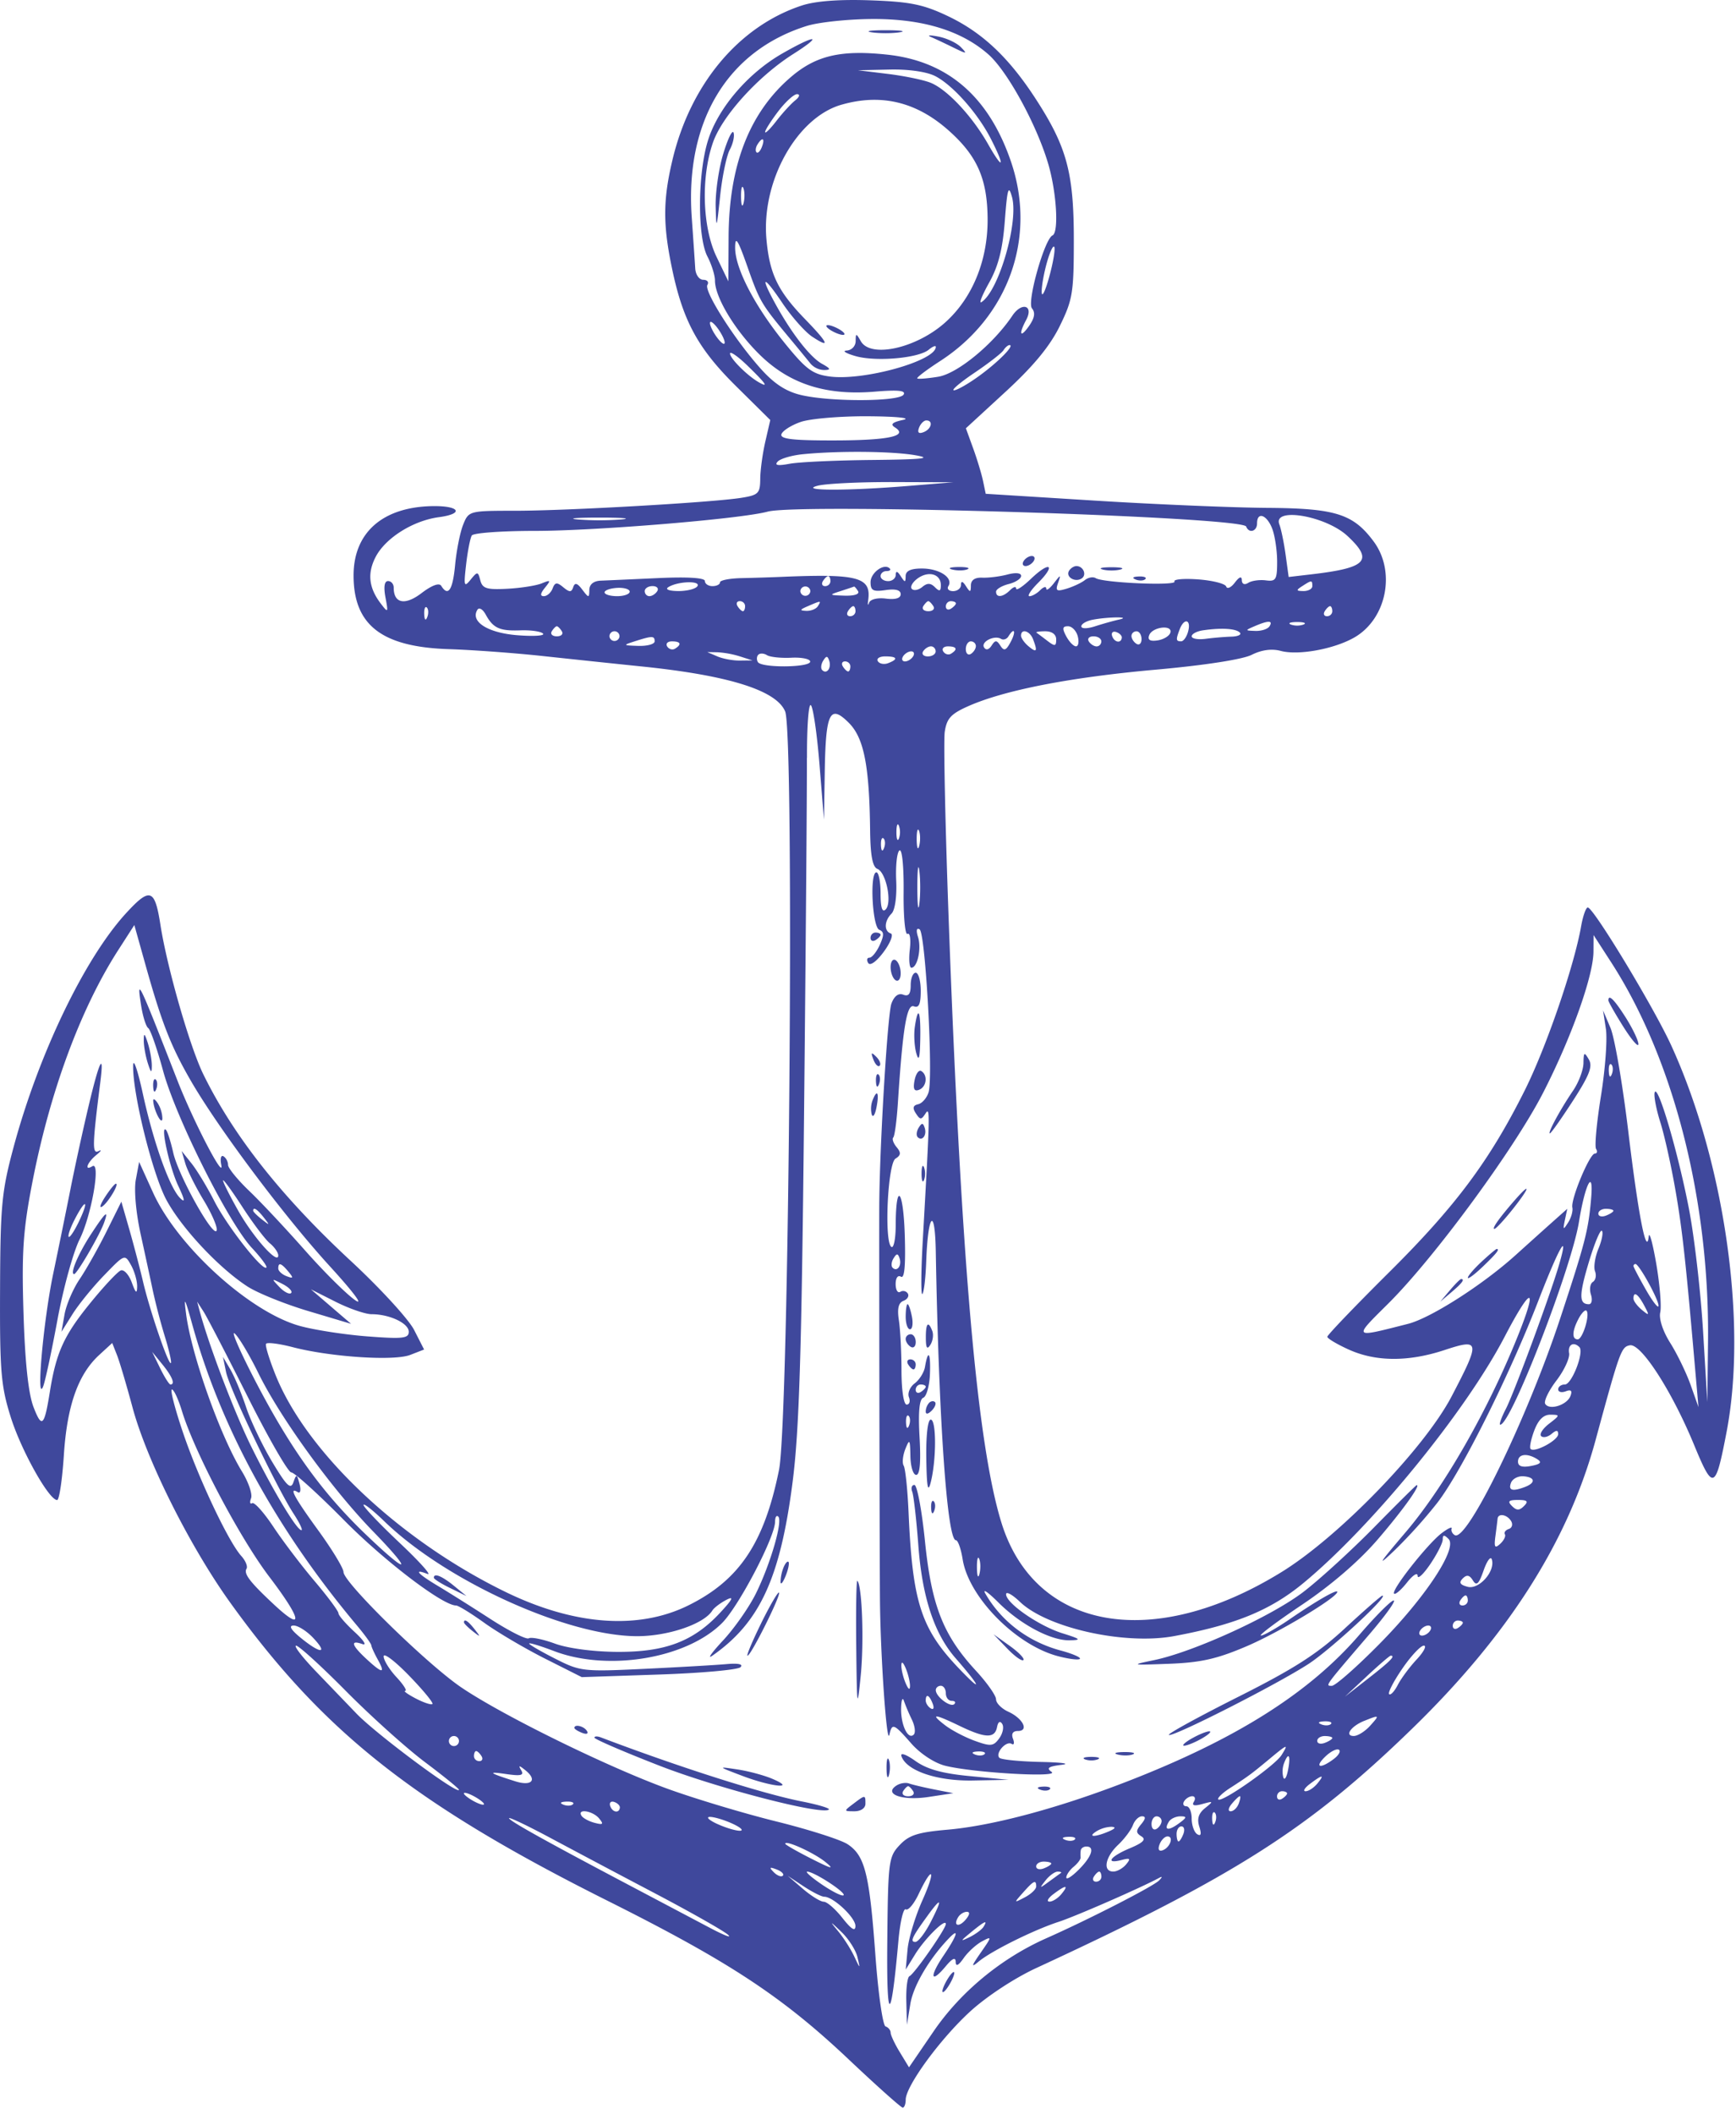
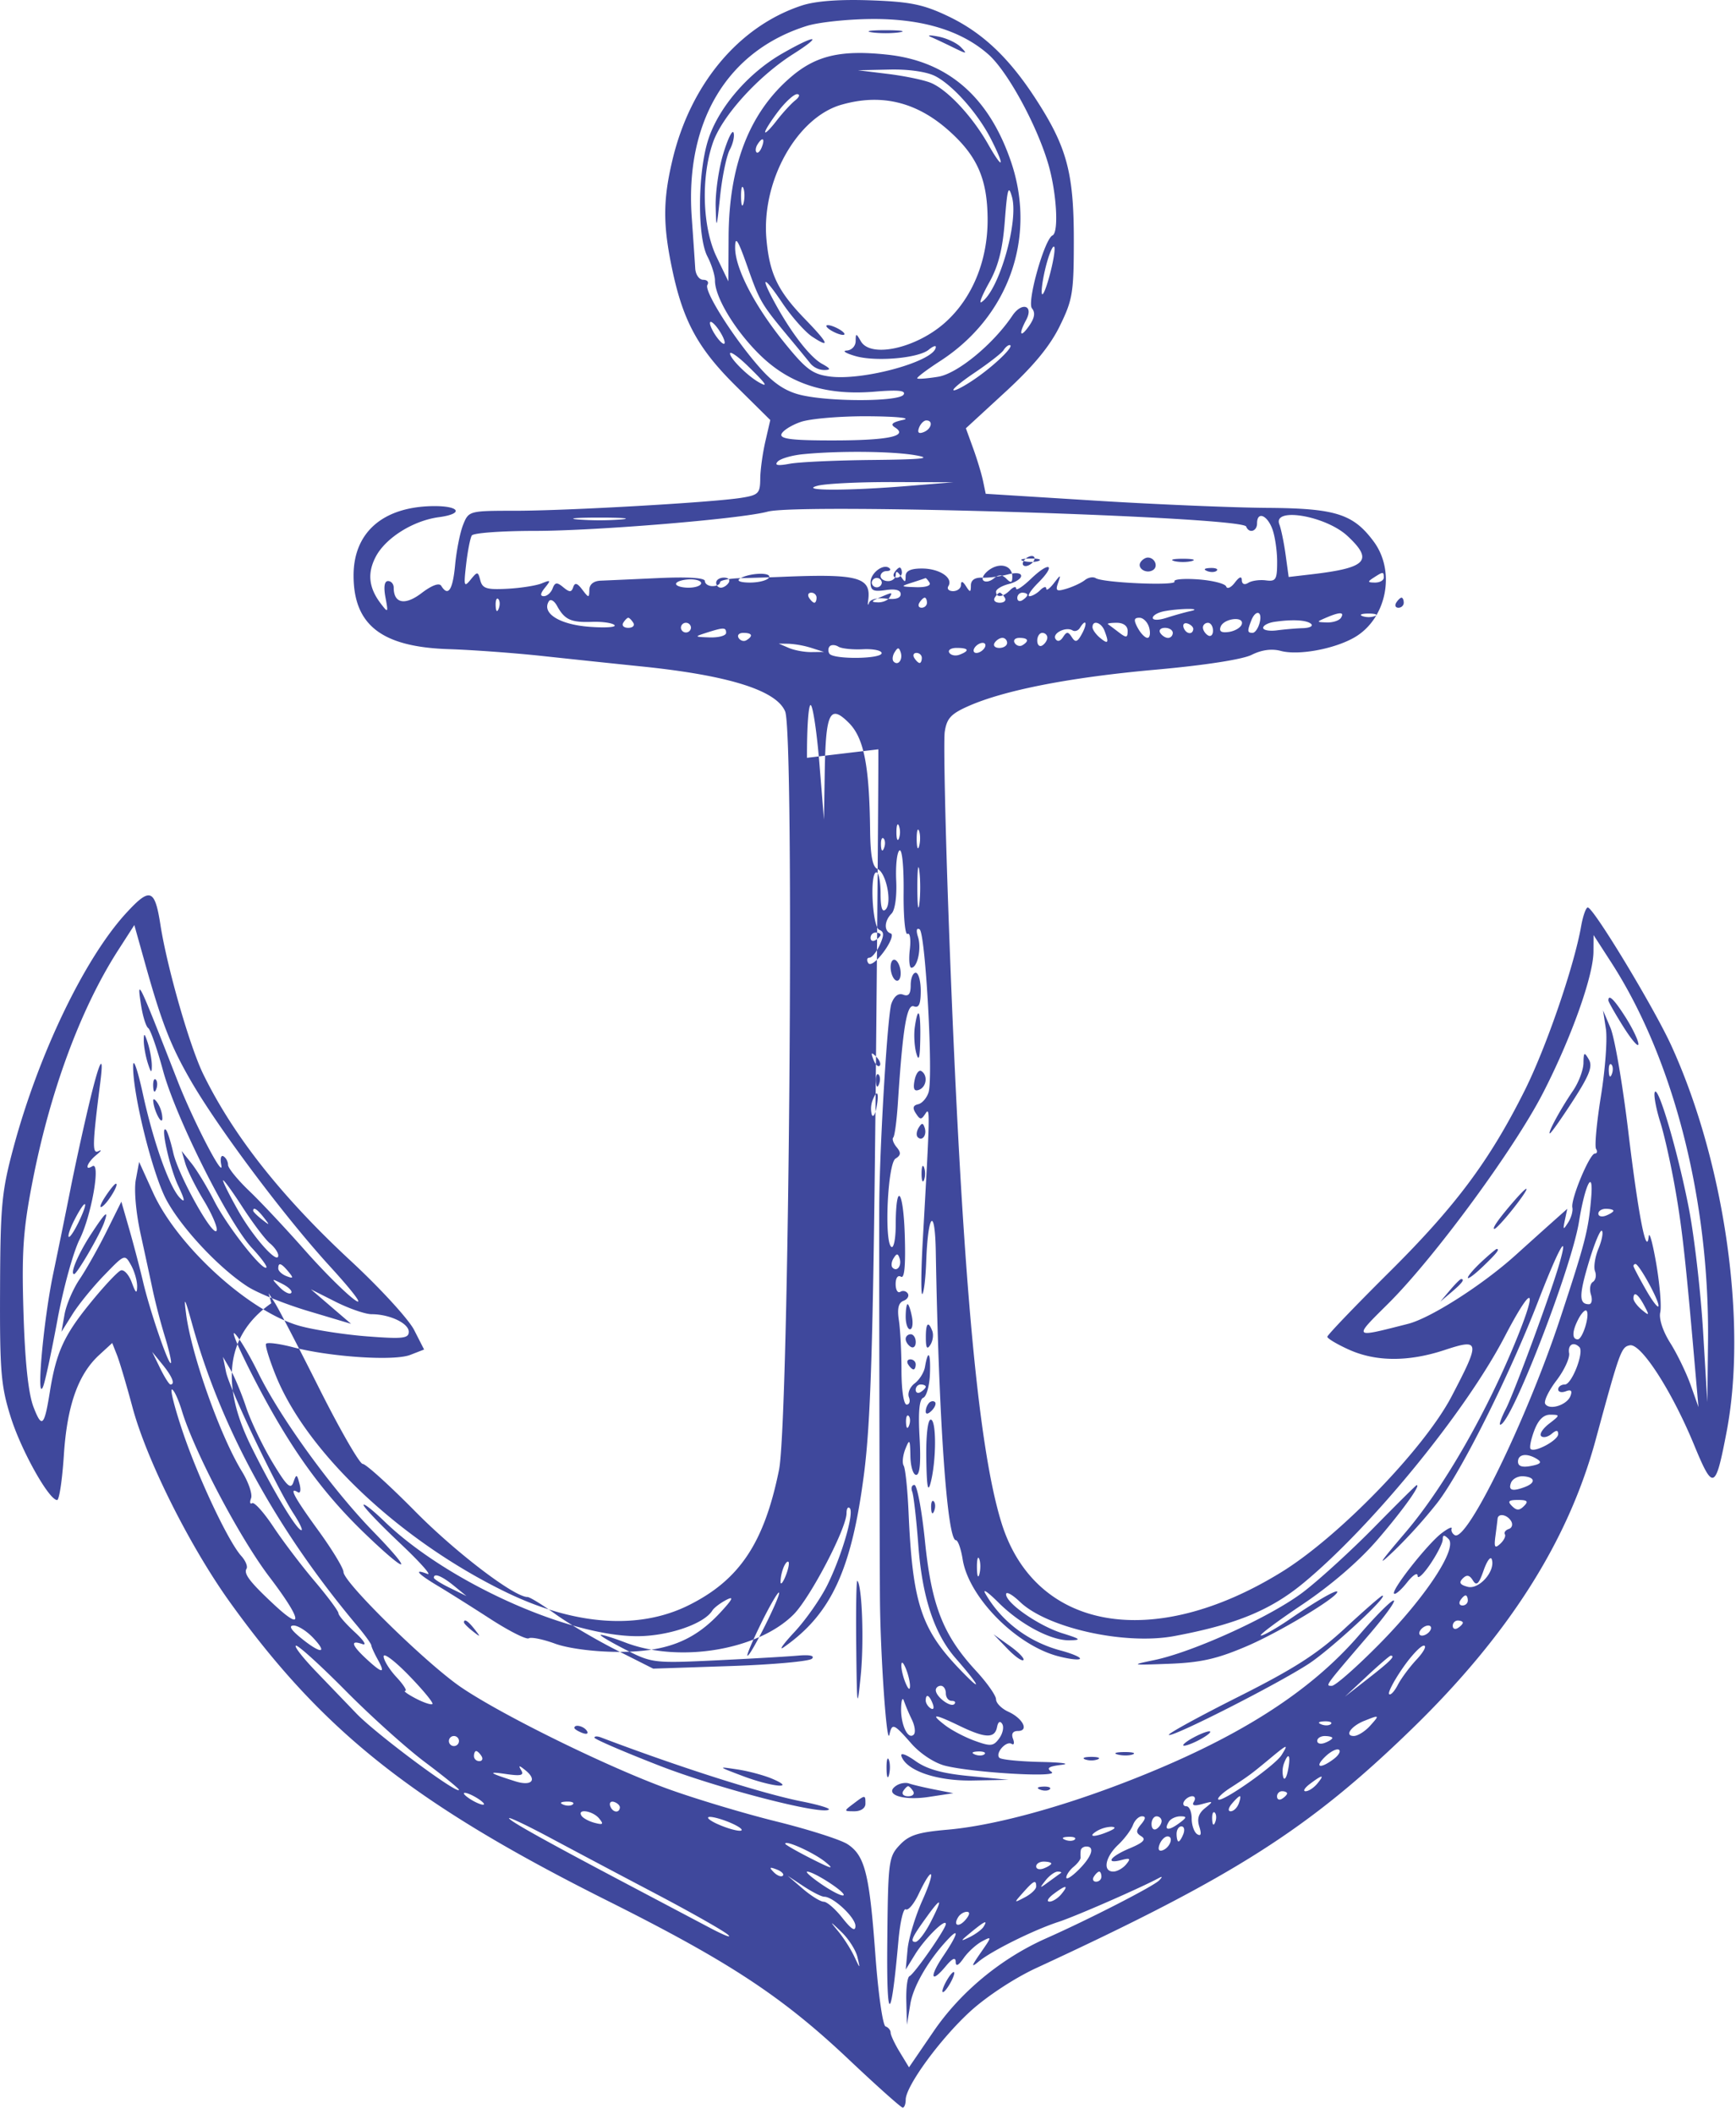
<svg xmlns="http://www.w3.org/2000/svg" width="69" height="84" fill="none">
-   <path fill="#3F489C" fill-rule="evenodd" d="M31.873.218c-2.504.821-4.438 3.131-5.15 6.156-.375 1.586-.376 2.566-.006 4.323.434 2.066 1.03 3.155 2.544 4.651l1.355 1.34-.197.855c-.108.47-.2 1.138-.202 1.485-.005.574-.073.642-.753.75-1.15.184-6.91.513-8.983.514-1.831 0-1.852.006-2.071.55-.122.301-.265 1.02-.32 1.595q-.14 1.508-.552.838c-.082-.13-.374-.023-.782.288-.659.503-1.108.414-1.108-.218 0-.142-.1-.26-.224-.26-.145 0-.182.23-.103.65.115.613.105.626-.184.248-.48-.628-.544-1.204-.208-1.854.39-.754 1.488-1.445 2.516-1.582 1.019-.137.826-.458-.262-.439-1.977.036-3.131 1.054-3.13 2.758.002 1.972 1.123 2.838 3.784 2.924.936.03 2.6.152 3.697.27s2.893.308 3.99.42q5.164.53 5.683 1.786c.376.908.155 28.16-.244 30.132-.586 2.893-1.567 4.367-3.577 5.37-1.991.996-4.55.813-7.292-.521-4.177-2.033-7.877-5.513-9.127-8.583-.257-.634-.434-1.208-.393-1.275.042-.068.521-.008 1.065.134 1.503.39 4.021.555 4.663.307l.554-.215-.396-.776c-.218-.427-1.352-1.663-2.52-2.746-2.753-2.553-4.66-4.965-5.858-7.41-.537-1.094-1.441-4.243-1.705-5.935-.224-1.44-.412-1.505-1.358-.477-1.653 1.797-3.483 5.6-4.482 9.314-.47 1.748-.523 2.305-.535 5.63-.013 3.275.035 3.849.426 5.09.417 1.327 1.517 3.29 1.843 3.29.083 0 .203-.804.267-1.786.127-1.966.565-3.206 1.404-3.977l.518-.476.188.476c.104.261.38 1.194.616 2.072.562 2.101 2.287 5.546 3.896 7.78 3.693 5.13 7.32 7.994 14.989 11.832 4.834 2.419 6.936 3.801 9.586 6.304 1.114 1.053 2.08 1.914 2.144 1.914s.119-.142.119-.315c0-.538 1.372-2.416 2.559-3.502.654-.599 1.763-1.328 2.628-1.728 7.883-3.645 10.843-5.529 14.934-9.503 3.843-3.733 6.207-7.451 7.303-11.486.962-3.539 1.016-3.687 1.359-3.753.442-.085 1.666 1.81 2.546 3.941.765 1.855.854 1.82 1.299-.503.83-4.337-.08-10.697-2.191-15.33-.69-1.515-3.101-5.502-3.327-5.502-.073 0-.192.337-.265.749-.28 1.59-1.389 4.817-2.244 6.525-1.396 2.789-2.745 4.597-5.395 7.227-1.346 1.337-2.448 2.486-2.448 2.554s.381.295.848.507c1.075.488 2.372.495 3.81.021 1.416-.467 1.432-.357.28 1.844-1.084 2.069-4.467 5.562-6.753 6.973-5.12 3.16-9.812 2.332-11.14-1.965-.959-3.105-1.59-10.282-2.084-23.659-.144-3.907-.22-7.396-.167-7.753.079-.535.244-.715.94-1.023 1.438-.636 4.054-1.145 7.419-1.445 1.947-.173 3.47-.408 3.838-.591.398-.2.8-.253 1.16-.157.7.187 2.126-.074 2.927-.536 1.279-.738 1.654-2.62.76-3.817-.813-1.092-1.515-1.312-4.232-1.33-1.372-.01-4.45-.139-6.839-.288l-4.345-.271-.106-.51c-.06-.281-.236-.867-.395-1.302l-.287-.791 1.585-1.458c1.105-1.017 1.754-1.804 2.145-2.6.516-1.052.56-1.326.56-3.437 0-2.646-.276-3.676-1.495-5.561-1.074-1.663-2.138-2.668-3.514-3.321-.975-.463-1.496-.569-3.07-.625-1.239-.044-2.184.027-2.728.205m.2.81c-3.16.989-4.848 3.787-4.58 7.594.062.878.125 1.798.14 2.045s.158.449.318.449.233.09.165.202c-.15.243 1.104 2.207 2.144 3.358.527.583.996.884 1.596 1.022 1.185.273 3.885.26 4.058-.02.1-.163-.216-.196-1.135-.119-1.94.163-3.38-.295-4.565-1.449-.99-.965-1.797-2.295-1.797-2.964 0-.21-.135-.64-.299-.955-.408-.783-.39-3.338.033-4.648.41-1.273 1.587-2.641 2.936-3.414 1.342-.77 1.663-.758.443.016-1.404.89-2.839 2.476-3.2 3.538-.476 1.394-.409 3.363.153 4.528l.466.966.01-1.776c.015-2.841.832-4.934 2.478-6.342.998-.855 1.987-1.085 3.827-.888 2.402.257 4.036 1.667 4.917 4.245 1.03 3.013-.088 6.162-2.813 7.928-.534.346-.944.656-.91.69.032.032.406.003.83-.066.768-.124 2.19-1.294 2.95-2.427.375-.559.858-.409.548.17-.312.582-.235.738.117.236.22-.315.255-.526.113-.697-.207-.25.5-2.755.817-2.897.258-.114.163-1.71-.169-2.84-.459-1.561-1.623-3.688-2.384-4.356C38.202 1.21 36.646.74 34.643.755c-.955.007-2.112.13-2.57.274m2.578.255c.302.046.796.046 1.097 0 .302-.045.055-.083-.548-.083s-.85.038-.549.083m2.344.183c.165.07.569.26.898.422.539.264.569.263.3-.014-.165-.17-.57-.36-.899-.422-.329-.063-.463-.057-.299.014M35.3 2.938c.659.081 1.422.24 1.696.353.66.272 1.648 1.328 2.278 2.438.605 1.065.687.92.115-.202-.52-1.02-1.509-2.137-2.213-2.501-.337-.175-1.057-.279-1.816-.262l-1.257.027zM30.934 4.42c-.287.377-.523.748-.523.825s.2-.119.445-.436c.244-.316.58-.684.748-.818.172-.138.206-.246.078-.25-.124-.003-.46.302-.748.679m2.505-.258c-1.773.51-3.184 3.048-2.975 5.349.125 1.375.453 2.053 1.528 3.162.938.967 1.031 1.19.297.708-.285-.187-.823-.793-1.197-1.349-.756-1.122-.9-1.1-.273.04.644 1.173 1.378 2.117 1.85 2.38.349.193.368.243.095.249a.75.75 0 0 1-.539-.243 92 92 0 0 0-.861-1.047c-1.113-1.339-1.168-1.431-1.662-2.832-.375-1.063-.48-1.225-.483-.748-.006.821.774 2.325 1.972 3.801.845 1.042 1.104 1.235 1.784 1.326 1.349.18 4.22-.62 4.22-1.177 0-.066-.126-.016-.279.111-.408.34-2.109.488-2.913.255-.385-.11-.542-.21-.35-.22a.38.38 0 0 0 .356-.366c.005-.333.015-.333.209 0 .397.682 2.225.268 3.366-.764 1.069-.965 1.676-2.451 1.67-4.083-.007-1.61-.416-2.533-1.574-3.552-1.275-1.123-2.672-1.452-4.24-1m-4.695 1.954c-.18.595-.315 1.538-.3 2.094.025.935.038.905.176-.405.082-.78.255-1.615.385-1.857s.197-.547.15-.678c-.046-.13-.232.25-.411.846m1.36-.373c-.072.117-.089.256-.036.308.052.053.148-.043.213-.213.135-.351.02-.413-.177-.095m-.651 2.082c.004.33.049.44.1.245.05-.194.047-.463-.008-.598s-.096.024-.092.353m10.484.95c-.086 1.126-.256 1.797-.621 2.45-.276.494-.417.845-.312.78.687-.423 1.493-3.192 1.218-4.18-.139-.5-.186-.34-.285.95m1.676 1.643c-.125.44-.22.978-.21 1.197s.142-.05.294-.598c.153-.549.247-1.087.21-1.197s-.17.16-.294.598m-13.396 2.418c0 .11.132.374.293.587s.293.297.293.187-.132-.373-.293-.586-.293-.298-.293-.188m4.788.276c.165.106.39.193.499.193.11 0 .065-.087-.1-.193s-.389-.194-.499-.194-.065.087.1.194m6.88.802c-.07.112-.59.516-1.156.898-.567.382-.933.694-.814.694s.567-.255.995-.566c.769-.558 1.432-1.23 1.214-1.23-.062 0-.17.092-.239.204m-10.87.132c0 .196.692.885 1.147 1.143.404.228.289.06-.45-.659-.384-.372-.697-.59-.697-.484m2.808 2.718c-.376.13-.72.35-.765.487-.061.19.44.249 2.08.247 2.178-.003 2.978-.173 2.432-.517-.196-.123-.105-.206.328-.3.34-.074-.265-.136-1.397-.143-1.097-.007-2.302.095-2.678.226m4.705.228q-.111.29.178.178c.316-.121.398-.467.11-.467-.097 0-.227.13-.288.289m-4.62 1.054c-.44.044-.888.175-.998.292-.14.15.002.175.474.087.37-.07 1.852-.137 3.292-.151 1.985-.02 2.401-.064 1.72-.185-.92-.164-3.068-.184-4.488-.043m.598 1.25c-.806.205 1.14.211 3.591.01l1.796-.146-2.394-.008c-1.317-.004-2.663.06-2.993.144m-1.996 1.031c-1.072.29-6.831.765-9.267.765-1.308 0-2.43.082-2.492.183s-.164.616-.225 1.147c-.1.863-.082.927.176.61.275-.337.294-.335.389.029.084.32.257.374 1.072.33.534-.028 1.151-.125 1.37-.215.356-.146.37-.127.126.173-.186.229-.2.336-.044.336.127 0 .283-.137.347-.304.096-.25.172-.26.425-.05.251.207.325.206.396-.005.065-.192.16-.165.36.1.256.337.274.337.28.01.004-.222.17-.356.455-.367.247-.01 1.28-.056 2.294-.103 1.17-.053 1.845-.01 1.845.118 0 .111.135.202.3.202s.299-.067.299-.15.381-.157.848-.168c.466-.01 1.162-.032 1.546-.048 3.11-.133 3.628.006 3.495.937-.025.18-.009.22.037.089.048-.137.334-.207.67-.164.376.047.586-.016.586-.176 0-.165-.205-.22-.598-.163-.496.073-.599.019-.599-.312 0-.381.539-.769.76-.548.058.058 0 .105-.128.105s-.233.09-.233.2c0 .109.135.199.3.199s.3-.112.302-.25q.003-.25.196.05c.172.266.194.266.197-.002.002-.206.206-.3.651-.299.697.002 1.25.371 1.048.699-.068.11.016.2.187.2s.313-.111.314-.249q.003-.25.197.05c.167.26.193.256.196-.029.002-.212.161-.32.452-.307.247.011.696-.045.998-.124.33-.088.548-.066.548.054 0 .11-.224.255-.499.324-.274.07-.498.206-.498.303 0 .252.276.221.558-.061.132-.132.24-.16.24-.063 0 .098.268-.08.596-.394.744-.712 1.001-.557.277.167-.29.291-.445.53-.342.53s.295-.108.426-.24c.132-.132.24-.16.24-.062s.134.004.3-.21c.279-.36.29-.361.169-.014-.112.317-.06.35.348.225.264-.081.588-.234.72-.34.133-.106.326-.14.43-.075.303.187 3.24.312 3.13.133-.055-.088.37-.126.943-.084s1.073.17 1.112.282c.039.113.193.044.343-.154.177-.234.275-.268.279-.098.004.158.105.2.256.106.137-.086.45-.13.698-.098.4.052.449-.028.449-.74 0-.44-.088-1.03-.195-1.312-.212-.556-.603-.695-.603-.213 0 .32-.322.415-.433.127-.15-.392-17.734-.939-19.02-.592m-7.53.312a11.4 11.4 0 0 0 1.696 0c.466-.042.085-.076-.848-.076s-1.314.034-.848.076m27.869.194c.071.187.184.734.25 1.215l.12.875.918-.107c2.187-.256 2.462-.549 1.424-1.518-.86-.804-2.982-1.167-2.712-.465m-10.163 1.456c-.068.11-.034.2.076.2s.255-.09.323-.2.033-.2-.076-.2c-.11 0-.255.09-.323.2m-2.84.337c.195.051.464.048.6-.007.134-.054-.024-.096-.354-.092s-.44.049-.245.1m4.644.048c-.148.239.228.475.493.311.224-.138.077-.497-.202-.497-.097 0-.228.084-.291.186m1.338-.048c.192.05.506.05.698 0s.035-.091-.349-.091-.54.04-.349.09m-7.362.358c-.202.148-.303.335-.224.414.08.08.266.044.414-.079.199-.165.33-.162.504.012.18.18.234.16.234-.083 0-.445-.49-.584-.928-.264m-3.76.103c-.068.11-.028.2.088.2s.211-.09.211-.2-.04-.2-.088-.2-.143.09-.211.2m12.431-.063c.144.057.316.05.383-.016.066-.067-.052-.114-.262-.105-.233.01-.28.057-.12.12m-18.576.304c-.139.088.028.153.397.155.35.001.692-.086.76-.195.14-.227-.788-.195-1.157.04m25.197-.042c-.256.165-.248.194.05.197.192.001.35-.087.35-.197 0-.243-.023-.243-.4 0m-27.73.25c0 .082.224.15.498.15.275 0 .499-.08.499-.18 0-.097-.224-.165-.498-.149-.275.016-.5.096-.5.179m1.596-.05c0 .11.084.2.187.2.104 0 .243-.09.311-.2s-.017-.2-.187-.2c-.171 0-.311.09-.311.2m6.184 0a.2.2 0 0 0 .399 0 .2.2 0 0 0-.399 0m1.596 0c-.469.15-.46.16.161.18.394.011.61-.061.537-.18-.067-.11-.14-.19-.161-.18s-.263.092-.537.18m-4.09.598c.068.11.163.2.212.2s.087-.09.087-.2-.095-.2-.21-.2c-.117 0-.156.09-.089.2m2.793 0c-.325.14-.336.174-.061.186.185.007.392-.076.46-.186.142-.23.135-.23-.399 0m4.589 0c-.068.11.022.2.2.2.177 0 .267-.09.199-.2s-.158-.2-.2-.2-.131.09-.2.2m.898.012c0 .116.09.156.2.088.109-.068.199-.163.199-.211 0-.049-.09-.088-.2-.088s-.2.095-.2.211m-20.733.304c.01.232.057.28.12.12.058-.143.051-.315-.015-.382-.066-.066-.113.052-.105.262m2.113-.171c-.289.468.413.915 1.582 1.008.648.052 1.11.023 1.028-.064-.082-.086-.486-.144-.898-.129-.832.03-1.085-.085-1.386-.636-.113-.206-.26-.287-.326-.18m14.73.055c-.069.11-.029.2.087.2s.212-.09.212-.2-.04-.2-.088-.2c-.049 0-.144.09-.212.2m18.952 0c-.068.11-.028.2.088.2s.211-.09.211-.2-.04-.2-.088-.2-.143.09-.211.2m-9.227.34c-.247.048-.449.165-.449.262 0 .1.235.099.549-.003.301-.097.728-.217.947-.265.542-.12-.423-.114-1.047.006m3.463.374c-.161.42-.154.483.055.483.097 0 .223-.18.28-.4.124-.47-.16-.54-.335-.083m2.971-.116c-.385.166-.383.172.038.186.24.007.493-.076.56-.186.146-.236-.049-.236-.598 0m1.446-.067a.77.77 0 0 0 .5 0c.136-.055.024-.1-.25-.1-.275 0-.387.045-.25.1m-29.376.267c-.068.11.022.2.2.2.177 0 .267-.09.199-.2s-.158-.2-.2-.2-.131.09-.2.2m20.449.2c.117.219.291.398.387.398s.127-.18.07-.399c-.058-.22-.232-.399-.388-.399-.221 0-.236.087-.07.4m3.298-.045c-.072.187.03.252.328.208.238-.035.467-.171.51-.302.11-.334-.71-.242-.838.094m2.138-.193c-.247.036-.449.143-.449.238 0 .094.247.139.549.1.301-.04.765-.08 1.03-.087.266-.008.415-.081.333-.163-.16-.16-.734-.195-1.463-.088m-23.591.237a.2.2 0 0 0 .399 0 .2.2 0 0 0-.2-.2.2.2 0 0 0-.199.2m15.858.003c-.069.112-.2.157-.293.1-.261-.162-.814.115-.676.339.076.122.19.095.298-.071.146-.227.203-.227.353.005.142.222.223.192.406-.15.226-.422.152-.61-.088-.223m.501-.027c0 .096.135.287.3.423.324.27.365.205.177-.283-.128-.334-.477-.437-.477-.14m.615-.119c.046.031.24.177.432.324.3.229.35.22.35-.057 0-.198-.167-.323-.433-.323-.237 0-.394.025-.349.056m3.006.133c.086.258.36.304.384.065.008-.08-.093-.18-.224-.224-.132-.044-.204.028-.16.16m.768-.002c0 .104.09.244.2.311.11.068.2-.016.2-.187s-.09-.311-.2-.311-.2.084-.2.188m-19.75.212c-.473.151-.465.16.15.18.356.01.648-.07.648-.18 0-.226-.094-.226-.799 0m18.054 0c.068.11.208.2.311.2s.188-.09.188-.2-.14-.2-.31-.2c-.172 0-.256.09-.189.2m-16.756.203c.07.111.21.15.311.087.277-.17.226-.29-.125-.29-.171 0-.255.09-.186.203m11.869.108c0 .17.09.255.2.188.109-.068.199-.208.199-.311s-.09-.188-.2-.188-.2.14-.2.31m-1.696.088c-.068.11.017.2.188.2s.31-.09.31-.2-.084-.2-.187-.2-.243.09-.311.2m.8.003c.069.111.209.151.31.088.278-.171.226-.29-.124-.29-.171 0-.255.09-.186.202m-8.98.196c.22.095.624.17.898.166l.499-.006-.499-.16a3.8 3.8 0 0 0-.898-.165l-.399-.006zm1.63-.066c-.068.067-.075.2-.017.293.147.237 2.078.218 2.078-.02 0-.105-.337-.175-.748-.154s-.848-.026-.97-.102c-.122-.077-.276-.084-.343-.017m5.752.066c-.068.11-.034.2.076.2s.255-.09.323-.2.033-.2-.076-.2c-.11 0-.255.09-.323.2m-3.176.173c-.086.14-.102.307-.036.372.178.18.373-.084.277-.373-.068-.202-.115-.202-.24.001m2.173.018c.065.105.25.14.41.078.413-.158.365-.269-.117-.269-.226 0-.358.086-.293.191m-1.391.208c.068.11.163.2.211.2.049 0 .088-.09.088-.2s-.095-.2-.211-.2-.156.09-.088.2m-1.429 3.63c.006 1.24-.046 7.642-.113 14.226-.098 9.461-.193 12.513-.457 14.563-.491 3.81-1.305 5.568-3.188 6.883-.22.154-.027-.12.428-.608.455-.489 1.047-1.337 1.315-1.886.574-1.173 1.06-2.85.878-3.031-.07-.07-.127.019-.127.197 0 .608-1.441 3.364-2.107 4.03-1.411 1.411-4.524 1.933-6.67 1.118-.55-.21-.999-.345-.999-.303 0 .043.466.313 1.035.602 1.003.508 1.113.52 3.541.404 1.378-.066 2.846-.151 3.26-.188.478-.043.685.002.565.122-.104.104-1.566.236-3.25.292l-3.059.103-1.455-.733c-.8-.403-1.888-1.043-2.417-1.423s-1.034-.69-1.124-.69c-.53 0-2.845-1.763-4.455-3.392-1.03-1.043-1.973-1.896-2.095-1.896s-.898-1.346-1.725-2.992c-.826-1.646-1.618-3.172-1.759-3.392l-.257-.399.107.4C8.32 53.498 9.324 56.136 10 57.5c.863 1.742 1.796 3.292 1.98 3.292.064 0-.074-.292-.307-.649-.669-1.022-2.554-4.974-2.689-5.636l-.122-.598.294.498c.161.275.443.948.625 1.497.182.548.65 1.529 1.04 2.179.574.956.733 1.11.84.808.12-.342.139-.337.245.066.063.241.033.388-.067.327-.38-.235-.146.203.817 1.526.548.755.997 1.495.997 1.645 0 .41 3.312 3.654 4.679 4.582 1.633 1.11 5.826 3.168 8.217 4.035 1.082.392 3.02.974 4.305 1.292 1.286.319 2.56.725 2.833.904.688.45.87 1.17 1.105 4.38.112 1.537.295 2.824.406 2.86.11.037.201.148.201.246 0 .097.164.448.366.778l.365.601.975-1.426c1.074-1.572 2.687-2.904 4.479-3.7 1.708-.757 4.268-2.07 4.488-2.3q.2-.208 0-.1c-.717.388-3.326 1.529-3.99 1.744-.993.323-2.666 1.152-3.18 1.577-.314.26-.3.195.08-.352.449-.644.45-.662.048-.447-.23.123-.558.423-.728.666q-.312.448-.316.148c-.005-.2-.133-.142-.404.184-.592.71-.65.407-.083-.428.533-.785.65-1.137.237-.712-.791.813-1.434 1.9-1.553 2.628l-.136.828-.024-.932c-.014-.511.042-.96.124-.997.195-.087 1.447-1.882 1.447-2.075 0-.248-.833.575-1.224 1.21l-.37.599.073-.798c.04-.439.305-1.317.59-1.952.548-1.226.414-1.437-.154-.241-.184.388-.413.658-.507.6s-.226.5-.292 1.242c-.3 3.35-.476 3.357-.443.017.03-3.168.054-3.349.49-3.811.37-.396.724-.51 1.895-.612 1.799-.156 4.407-.854 7.124-1.907 4.34-1.68 7.266-3.526 9.255-5.836.646-.75 1.26-1.365 1.363-1.365.104 0-.332.606-.967 1.346-1.798 2.096-1.762 2.045-1.489 2.045.135 0 .98-.742 1.877-1.65 1.846-1.866 3.13-3.814 2.759-4.185-.173-.173-.23-.168-.23.02 0 .138-.224.58-.498.984-.275.404-.5.611-.5.461s-.189-.03-.421.264-.464.494-.515.443c-.126-.126 1.323-1.968 1.889-2.4.249-.19.428-.273.399-.184-.03.09.028.207.128.262.49.267 2.878-4.645 4.188-8.615.993-3.008 1.118-3.493 1.227-4.751.11-1.257-.237-.6-.481.911-.3 1.86-2.708 8.066-3.13 8.066-.056 0 .044-.28.221-.624.329-.635 1.762-4.516 2.116-5.729.415-1.423.006-.714-.82 1.422-1.146 2.96-3.056 6.783-4.01 8.023a20 20 0 0 1-1.705 1.896c-.736.704-.642.55.437-.716 1.536-1.802 3.268-4.83 4.458-7.792.817-2.034.543-2.019-.525.029-1.556 2.985-5.286 7.546-8.002 9.787-1.31 1.08-2.7 1.65-5.13 2.102-1.957.365-5.045-.32-6.13-1.36-.304-.291-.552-.427-.552-.302 0 .356 1.3 1.256 2.238 1.55.728.227.772.268.297.28-.749.017-1.967-.63-2.852-1.514-.4-.4-.629-.556-.51-.348.633 1.106 1.708 1.92 2.993 2.266.477.128.822.278.767.333s-.454.004-.888-.112c-1.67-.45-3.53-2.344-3.77-3.839-.067-.42-.188-.763-.269-.763-.349 0-.682-4.778-.8-11.472-.031-1.81-.31-1.523-.38.391-.023.658-.092 1.243-.153 1.3-.06.058-.054-.883.014-2.09.292-5.15.296-5.372.109-5.08-.164.256-.212.255-.382-.007-.14-.214-.113-.317.09-.362.157-.035.344-.248.415-.474.192-.603-.123-6.33-.355-6.473-.122-.075-.146.04-.064.301.144.453-.022 1.222-.264 1.222-.08 0-.108-.326-.062-.725.047-.4.007-.677-.09-.618-.096.06-.166-.687-.156-1.66.01-1.014-.06-1.721-.163-1.657-.1.062-.159.598-.132 1.193.03.631-.047 1.178-.185 1.316-.291.291-.307.698-.03.79.113.038-.013.366-.28.728-.285.385-.54.57-.617.446-.072-.116-.05-.212.048-.212.099 0 .283-.227.41-.505.178-.392.174-.527-.018-.602-.278-.109-.388-2.284-.115-2.284.091 0 .166.377.166.838 0 .565.066.772.202.636.266-.266.017-1.479-.33-1.612-.19-.074-.276-.525-.288-1.53-.03-2.578-.248-3.676-.848-4.274-.751-.749-.917-.411-.955 1.952l-.031 1.895-.178-2.19c-.097-1.205-.251-2.265-.342-2.355-.09-.09-.16.85-.155 2.09m3.555 2.954c0 .274.045.386.1.25a.77.77 0 0 0 0-.5c-.055-.137-.1-.025-.1.25m.805.3c.005.328.05.439.1.245s.047-.464-.007-.599c-.055-.135-.096.024-.093.353m-1.42.215c.01.233.058.28.121.12.058-.143.05-.315-.015-.382-.067-.066-.114.052-.105.262m1.445 1.68c0 .713.037 1.004.08.648.045-.357.045-.94 0-1.297-.043-.356-.08-.065-.08.648M4.698 37.748c-1.51 2.348-2.733 5.673-3.432 9.328-.35 1.825-.407 2.712-.331 5.118.06 1.946.193 3.175.398 3.709.33.856.428.766.647-.599.25-1.557.554-2.234 1.57-3.488.564-.698 1.13-1.303 1.256-1.345.126-.04.32.177.433.484.154.424.206.463.212.16.005-.22-.104-.602-.241-.849-.25-.448-.252-.447-1.071.4-.452.466-1.018 1.162-1.258 1.546l-.438.698.123-.693c.068-.381.337-1.01.599-1.397.262-.386.742-1.237 1.067-1.891l.591-1.188.313 1.088c.172.599.419 1.538.548 2.086.272 1.162 1.015 3.33 1.108 3.238.035-.036-.072-.509-.239-1.053a25 25 0 0 1-.47-1.786c-.092-.439-.313-1.462-.491-2.274-.19-.863-.27-1.766-.193-2.177l.131-.7.554 1.22c.968 2.132 3.836 4.738 5.825 5.293.575.16 1.787.348 2.692.417 1.407.108 1.646.081 1.646-.183 0-.338-.762-.698-1.476-.698-.248 0-.893-.222-1.433-.494l-.981-.495.798.686.798.685-1.696-.506c-.933-.278-2.024-.719-2.424-.979-1.132-.734-2.608-2.309-3.215-3.43-.552-1.019-1.347-4.22-1.327-5.342.006-.33.178.164.382 1.097.428 1.962 1.064 3.743 1.486 4.165.21.21.188.069-.076-.49-.348-.733-.725-2.458-.486-2.22.06.06.19.47.289.909.204.909 1.612 3.426 1.726 3.086.04-.123-.19-.66-.512-1.191-.323-.532-.653-1.192-.733-1.466l-.147-.499.397.499c.218.274.625.948.904 1.496.503.986 1.914 2.786 2.066 2.634.044-.043-.214-.392-.572-.775-.928-.993-3.022-5.165-3.533-7.041-.238-.876-.504-1.639-.59-1.696s-.212-.452-.28-.877c-.185-1.18-.138-1.082 1.443 2.967.633 1.62 1.873 4.003 1.739 3.342-.05-.248-.01-.4.09-.338s.18.215.18.342c0 .126.382.594.849 1.04s1.454 1.5 2.196 2.34c.741.84 1.639 1.734 1.995 1.985.375.264-.045-.3-1-1.345-1.805-1.976-4.436-5.486-5.526-7.375-.788-1.364-1.149-2.287-1.792-4.58l-.447-1.595zm29.903-.487c0 .116.09.156.2.088s.2-.163.2-.211c0-.049-.09-.088-.2-.088s-.2.095-.2.211m28.734.552c-.008.972-.89 3.44-2.007 5.612-1.145 2.227-4.32 6.546-6.145 8.36-1.41 1.399-1.433 1.374.782.81.897-.228 2.963-1.547 4.272-2.728.549-.495 1.236-1.112 1.527-1.371l.53-.471-.095.447c-.083.394-.067.406.128.1.123-.19.198-.46.169-.598-.07-.33.687-2.144.895-2.145.089 0 .11-.084.047-.186s.025-1.049.195-2.105.258-2.253.196-2.658l-.113-.738.296.698c.163.384.48 2.225.704 4.09.403 3.354.728 5.021.816 4.19.023-.22.158.274.3 1.097.14.823.212 1.689.157 1.923-.058.254.103.747.397 1.213.273.432.637 1.183.81 1.668l.312.882-.096-1.098c-.404-4.662-.539-5.902-.812-7.48-.17-.988-.444-2.223-.61-2.745-.164-.521-.264-1.053-.222-1.181.12-.361.922 2.357 1.358 4.607.217 1.117.47 3.305.564 4.864l.17 2.833.028-2.394c.065-5.616-1.364-11.222-3.84-15.062l-.709-1.097zm-27.936.61c0 .22.09.454.2.522s.2-.056.2-.276c0-.219-.09-.454-.2-.522s-.2.056-.2.276m.798.715c0 .354-.084.46-.296.38-.19-.074-.359.053-.47.354-.149.403-.454 5.376-.482 7.851-.011.973.009 13.264.026 15.76.014 2.227.269 5.91.375 5.437.107-.476.171-.451.871.347.356.405.916.773 1.34.882 1.1.28 4.583.482 4.235.245-.218-.15-.123-.216.4-.28.376-.045.004-.097-.828-.114-.833-.018-1.573-.091-1.645-.164-.179-.179.266-.689.485-.554.095.06.12-.031.055-.202-.076-.199-.006-.31.196-.31.45 0 .2-.5-.383-.766-.268-.122-.487-.344-.487-.493 0-.148-.361-.66-.802-1.138-1.3-1.408-1.762-2.582-2.022-5.137-.125-1.233-.314-2.241-.42-2.241-.104 0-.144.122-.087.27.057.15.167 1.115.244 2.145.154 2.05.634 3.5 1.479 4.468 1.01 1.157 1.098 1.418.14.415-1.516-1.585-1.854-2.633-2.01-6.236-.04-.898-.127-1.72-.193-1.827-.066-.108-.036-.406.067-.663.167-.418.188-.389.2.28.006.413.11.749.23.749.147 0 .191-.492.135-1.488-.058-1.014-.01-1.517.147-1.577.127-.049.246-.471.265-.939.033-.862-.072-1.014-.197-.285-.038.22-.223.514-.41.654s-.29.387-.228.548.021.294-.09.294c-.118 0-.204-.567-.206-1.347 0-.74-.048-1.643-.104-2.006-.071-.46-.016-.693.183-.769.157-.06.234-.191.172-.291a.217.217 0 0 0-.298-.067c-.102.063-.185-.076-.185-.308 0-.245.088-.368.21-.293.142.088.19-.448.152-1.669-.059-1.825-.354-2.13-.36-.37-.001.527-.078.913-.17.856-.295-.183-.15-3.315.162-3.508.217-.134.227-.236.044-.456-.129-.155-.189-.328-.133-.384s.139-.676.184-1.378c.194-2.98.353-3.94.635-3.833.2.077.273-.087.273-.614 0-.396-.09-.72-.2-.72s-.199.221-.199.492m27.73.606c0 .055.268.526.595 1.047.328.521.597.833.599.694.002-.14-.222-.61-.497-1.048-.456-.721-.696-.96-.696-.693m-27.566 1.05c-.045.302-.019.774.057 1.047.1.358.144.205.158-.552.022-1.133-.085-1.38-.215-.496m-30.648.545c0 .22.072.624.16.898.126.395.16.416.16.1 0-.22-.072-.624-.16-.898-.127-.395-.16-.416-.16-.1m29 .757c.076.197.187.307.249.246.061-.061 0-.222-.137-.358-.197-.195-.22-.172-.111.112m28.222.14c-.004.275-.19.769-.415 1.098-.507.745-1.022 1.696-.92 1.696.043 0 .454-.583.915-1.294.662-1.025.794-1.368.632-1.646-.18-.309-.206-.29-.212.147M3.511 43.985c-.227.96-.545 2.419-.707 3.241-.163.823-.474 2.35-.692 3.392-.39 1.867-.684 5.184-.396 4.461.082-.204.337-1.395.568-2.645s.627-2.688.879-3.192c.475-.952.853-3.122.507-2.908-.332.205-.207-.148.158-.447.192-.157.233-.227.09-.154-.258.132-.25-.225.07-2.746.16-1.262-.045-.835-.477.998m60.433-1.43c.01.232.056.28.12.12.058-.144.05-.316-.016-.382s-.113.051-.104.262m-27.593.366c-.066.342-.015.45.177.376.302-.116.359-.58.09-.745-.096-.06-.217.106-.267.37m-1.535.033c.01.232.057.28.12.12.059-.144.051-.316-.015-.382s-.113.051-.105.262m-28.728.2c.01.232.057.279.12.12.058-.144.051-.316-.015-.383-.066-.066-.113.052-.105.262m28.588.575a.95.95 0 0 0-.027.548c.047.141.133.01.19-.292.114-.59.02-.735-.163-.256m-28.586.006c.02.378.353 1.014.364.698a1.23 1.23 0 0 0-.182-.598c-.106-.165-.189-.21-.182-.1m30.423 1.07c-.086.14-.102.307-.037.373.179.179.374-.084.277-.373-.067-.203-.114-.203-.24 0m.115 1.823c0 .274.045.387.1.25a.77.77 0 0 0 0-.5c-.055-.137-.1-.024-.1.25m-27.763.271c0 .074.27.61.598 1.192.6 1.064 1.597 2.18 1.597 1.788 0-.115-.15-.333-.334-.484-.183-.15-.677-.803-1.097-1.451s-.764-1.118-.764-1.045m-4.686.651c-.188.288-.244.463-.123.388.23-.142.694-.911.55-.911-.046 0-.238.235-.427.523m56.034.125c-.617.705-.932 1.148-.815 1.148.059 0 .392-.36.74-.799.675-.853.727-1.093.075-.349m-57.242.767c-.176.34-.284.652-.24.696.042.043.227-.234.41-.617.41-.86.268-.927-.17-.079m7.091-.342c0 .041.157.198.35.349.316.248.323.241.075-.075-.26-.333-.425-.438-.425-.274m53.467.118c0 .106.134.141.3.078.164-.063.298-.15.298-.193s-.134-.078-.299-.078-.3.086-.3.193m-59.9.799c-.516.787-.862 1.601-.681 1.601.112 0 1.013-1.546 1.191-2.045.193-.54.056-.42-.51.444m59.525 1.118c-.398 1.327-.398 1.68.001 1.68.11 0 .147-.172.08-.382s-.032-.438.078-.505c.109-.068.147-.257.085-.42-.063-.163-.002-.567.135-.898.137-.33.199-.651.137-.712-.061-.062-.293.495-.516 1.237m-4.266-.008c-.3.28-.546.565-.546.636s.27-.129.598-.444c.55-.527.684-.698.547-.698-.029 0-.298.227-.599.506m-23.373-.134c-.086.139-.102.306-.036.372.178.179.373-.084.277-.373-.068-.203-.115-.203-.24 0m-24.455.404c0 .098.147.235.327.304.274.105.287.076.076-.178-.288-.346-.403-.382-.403-.126m53.865-.099c0 .044.224.47.497.948s.497.761.498.63c.003-.248-.775-1.657-.915-1.657a.08.08 0 0 0-.08.08m-53.82.834c.19.198.4.305.466.238.067-.066-.088-.229-.344-.36-.446-.229-.451-.223-.122.121m46.52.134-.38.45.448-.38c.422-.358.54-.519.38-.519-.038 0-.24.202-.448.45m-50.227.948c.217 1.634 1.356 4.84 2.223 6.253.258.422.42.898.358 1.058-.061.16-.041.248.044.194.086-.052.465.37.842.938s1.114 1.54 1.638 2.158.95 1.193.95 1.279.293.422.65.75c.356.328.49.54.299.473-.492-.173-.434.04.16.59.638.591.772.598.452.023-.137-.247-.252-.5-.256-.564s-.265-.423-.58-.798C10.985 60.76 8.786 56.74 7.64 52.612c-.3-1.076-.34-1.144-.242-.399m57.527-.623c0 .096.15.298.332.449.301.248.31.232.093-.175-.247-.464-.425-.579-.425-.274m-28.927.723c0 .274.077.498.171.498s.13-.224.077-.498c-.053-.275-.13-.499-.172-.499s-.076.224-.076.499m26.749.07c-.262.489-.278.828-.038.828.196 0 .497-.989.347-1.139-.051-.05-.19.089-.309.31m-25.948.778c.002.399.051.472.18.267.099-.154.132-.401.076-.548-.162-.422-.26-.315-.256.28m-26.622 1.761c1.38 2.646 2.625 4.375 4.341 6.022 1.733 1.664 1.955 1.59.309-.103-1.634-1.68-3.69-4.515-4.556-6.281-.363-.739-.788-1.45-.945-1.58s.227.744.851 1.942m25.82-1.723c0 .103.09.243.2.31.11.069.2-.016.2-.187s-.09-.311-.2-.311-.2.084-.2.188m26.37.562c.032.193-.195.683-.504 1.088-.31.406-.51.824-.446.928.165.267.864.048 1.003-.314.08-.21.024-.267-.186-.186-.166.063-.301.029-.301-.078 0-.106.12-.193.266-.193.274 0 .774-1.288.576-1.485-.233-.233-.466-.096-.409.24m-56.002.597c.174.356.359.648.41.648.2 0 .071-.318-.32-.798l-.407-.499zm29.732-.15c.068.11.163.2.212.2s.088-.09.088-.2-.096-.2-.212-.2-.156.09-.088.2m.3 1.01c0 .115.09.155.2.087.109-.068.199-.163.199-.211 0-.049-.09-.088-.2-.088s-.2.095-.2.211m-29.125 1.69c.615 1.82 1.809 4.347 2.32 4.912.17.188.264.417.208.507-.122.198.139.536 1.115 1.444 1.178 1.094 1.08.57-.209-1.124-1.18-1.552-2.98-4.965-3.475-6.594-.142-.466-.32-.847-.397-.847-.076 0 .121.766.438 1.702m29.657-1.17a.55.55 0 0 0-.133.339c0 .125.093.113.236-.03.13-.13.19-.283.133-.34-.057-.056-.163-.043-.236.03m-.916.78c.01.233.057.28.12.121.058-.144.051-.316-.015-.382s-.113.052-.105.262m24.97.32c-.132.35-.197.678-.145.73.16.16 1.095-.343 1.095-.587 0-.169-.07-.17-.268-.006-.147.122-.33.159-.408.082s.066-.299.318-.493c.438-.337.44-.352.052-.357-.274-.003-.482.201-.644.631m-24.164 1.11c.017 1.136.064 1.388.176.948.228-.895.228-2.493 0-2.493-.118 0-.19.632-.176 1.546m23.518.123c0 .184.165.24.517.172.378-.072.445-.144.25-.268-.403-.255-.767-.21-.767.096m-.277.839c-.118.307.056.358.56.165.432-.166.397-.387-.067-.422-.211-.016-.433.1-.493.257m-5.443 1.772c-.897.912-2.155 2.062-2.797 2.555-1.264.973-4.387 2.4-5.962 2.723-.935.192-.905.2.613.142 1.265-.048 1.907-.194 3.093-.702 1.29-.553 3.59-1.934 3.59-2.155 0-.118-.822.353-1.867 1.07-.533.366-1.059.666-1.167.666s.628-.552 1.635-1.227c1.15-.77 2.267-1.733 3.001-2.586.997-1.157 1.748-2.206 1.548-2.159-.032.008-.79.76-1.687 1.673m-40.166-.889c0 .084.649.764 1.441 1.511.793.748 1.287 1.3 1.098 1.228-.574-.22-.387-.003.404.469.412.246 1.357.84 2.1 1.321.745.481 1.43.827 1.526.768.094-.058.563.037 1.041.212.512.187 1.526.322 2.469.327 1.906.012 3.029-.412 4.086-1.546.503-.54.576-.685.26-.522-.24.124-.493.316-.562.427-.333.538-1.782 1.027-3.02 1.018-2.8-.022-7.588-2.206-10.031-4.578-.447-.432-.812-.718-.812-.635m22.56.117c.01.233.057.28.12.121.058-.144.05-.316-.015-.382-.067-.067-.114.051-.105.261m23.086-.076c.186.186.293.186.48 0 .185-.186.132-.24-.24-.24-.373 0-.426.054-.24.24m-.572.509c-.008.082-.046.394-.086.692-.058.443-.022.498.193.3.145-.135.228-.304.184-.377s.026-.168.156-.211.17-.186.09-.316c-.164-.264-.515-.322-.537-.088M38.83 62.288c.004.329.048.44.099.245.05-.194.047-.463-.008-.598-.054-.135-.096.024-.091.353m20.138.105c-.19.544-.28.63-.426.395-.134-.217-.243-.238-.404-.076s-.11.25.197.33c.456.12 1.113-.629.958-1.092-.045-.137-.192.062-.325.443m-27.834-.097a1.7 1.7 0 0 0-.111.557c.007.128.098.018.204-.245s.155-.514.111-.557-.135.066-.204.245m-13.89.386c0 .052.292.237.649.41l.648.317-.499-.407c-.48-.391-.798-.519-.798-.32m16.788 2.715c.027 2.476.04 2.564.178 1.18.135-1.352.057-3.564-.132-3.774-.042-.045-.062 1.122-.046 2.594m-3.778-.908c-.35.71-.594 1.29-.542 1.29.134 0 1.34-2.418 1.251-2.507-.04-.04-.36.507-.71 1.217m23.2.206c-1.09 1.009-2.019 1.604-4.238 2.719-1.562.785-2.803 1.465-2.757 1.511.118.119 4.295-2.002 5.55-2.818.878-.57 3.226-2.742 2.934-2.713-.051.005-.72.59-1.489 1.3m4.588-1.11c-.067.11-.028.2.088.2.117 0 .212-.09.212-.2s-.04-.2-.088-.2c-.049 0-.144.09-.212.2m-39.6.873c0 .041.157.198.349.35.316.247.323.24.075-.076-.26-.333-.424-.438-.424-.274m39.301.136c0 .116.09.156.2.088s.2-.163.2-.211c0-.049-.09-.088-.2-.088s-.2.095-.2.21m-45.785.48c.78.64 1.098.645.498.007-.257-.275-.61-.499-.782-.498q-.316 0 .284.492m44.489-.292c-.068.11-.034.2.076.2s.255-.09.322-.2c.068-.11.034-.2-.076-.2s-.255.09-.322.2m-16.415.711c.298.31.588.518.645.46.057-.056-.187-.31-.542-.563l-.646-.461zm-27.468.917 1.607 1.671c.794.825 4.071 3.26 4.071 3.024 0-.046-.606-.538-1.347-1.094-.74-.555-2.152-1.825-3.138-2.82-.985-.996-1.88-1.81-1.987-1.81s.25.463.794 1.029m43.175-.118c-.345.501-.581.958-.525 1.014.057.057.21-.106.343-.363.132-.256.47-.713.752-1.014.281-.302.41-.549.284-.549-.125 0-.51.41-.854.912m-40.49-.487c0 .153.228.523.507.824.28.3.436.547.35.548-.087 0 .102.137.42.303s.616.264.662.218-.372-.553-.928-1.126c-.556-.574-1.01-.919-1.01-.767m39.079.79-.874.814.948-.74c.865-.675 1.076-.89.873-.89-.04 0-.467.367-.947.815m-18.502-.417c0 .165.077.479.172.698.108.252.171.289.171.1 0-.165-.077-.479-.171-.698-.108-.252-.172-.288-.172-.1m1.369.973c0 .26.587.7.736.552.07-.07.023-.128-.105-.128s-.232-.135-.232-.3-.09-.299-.2-.299-.2.079-.2.175m-1.378.723c-.014.662.278 1.266.503 1.041.079-.08.045-.346-.075-.593a8 8 0 0 1-.317-.747c-.054-.165-.104-.03-.111.299m.979-.311c0 .103.088.242.197.31.113.07.146-.01.078-.188-.132-.346-.275-.409-.275-.122m.77.982c.26.2.791.478 1.182.619.63.228.739.217.968-.097.142-.195.196-.453.12-.574-.087-.138-.164-.09-.207.129-.09.454-.468.44-1.484-.05-1.019-.492-1.194-.5-.579-.027m16.656-.174c-.527.213-.793.6-.412.6.154 0 .443-.18.642-.399.398-.44.388-.45-.23-.2m-1.703.138c.144.058.316.05.382-.016s-.051-.113-.262-.105c-.232.01-.28.057-.12.12m-29.688.141c0 .044.139.132.31.198.177.068.257.034.187-.079-.117-.19-.497-.28-.497-.119m24.538.42c-.274.158-.409.286-.3.286.11 0 .425-.128.7-.285.273-.157.408-.285.298-.285s-.423.128-.698.285m-29.526.1a.2.2 0 0 0 .4 0 .2.2 0 0 0-.2-.199.2.2 0 0 0-.2.2m5.785-.135c0 .06 1.16.56 2.579 1.112 2.298.896 6.5 1.982 6.739 1.743.05-.05-.433-.194-1.072-.32-1.568-.309-4.86-1.357-7.996-2.547-.137-.052-.25-.046-.25.012m28.729.13c0 .106.134.14.299.078s.3-.15.3-.194c0-.043-.135-.078-.3-.078s-.3.087-.3.193m-1.895.715c-.731.607-.85.694-1.564 1.154-.311.2-.524.405-.472.457.138.138 2.252-1.345 2.514-1.764.288-.46.242-.446-.478.153m2.209-.085c-.443.43-.19.493.346.087.199-.151.288-.316.2-.367-.09-.052-.335.074-.546.28m-33.83-.026c0 .11.095.2.21.2.117 0 .157-.09.089-.2s-.163-.2-.212-.2-.088.09-.088.2m16.99-.001c.194.583 1.419 1 2.857.97l1.4-.027-1.53-.147c-1.108-.105-1.707-.272-2.173-.603-.364-.26-.604-.343-.554-.193m2.922-.062c.144.057.316.05.383-.016.066-.066-.052-.113-.262-.105-.233.01-.28.057-.12.12m5.677.002c.194.05.464.047.599-.007.135-.055-.024-.096-.353-.092-.33.004-.44.048-.246.099m-9.191.56c.004.33.048.44.099.245.05-.194.047-.463-.008-.598-.054-.135-.096.024-.091.353m7.89-.367a.77.77 0 0 0 .5 0c.137-.055.025-.1-.25-.1-.274 0-.386.045-.25.1m7.906.16a.95.95 0 0 0-.027.55c.047.14.133.008.19-.293.114-.59.02-.735-.163-.256m-30.318.27c.123.205-.009.237-.61.149-.763-.112-.668-.04.375.29.646.205.886-.046.413-.43-.262-.212-.3-.214-.178-.01m8.797.227c1.155.437 2.173.538 1.197.119-.33-.142-.958-.311-1.397-.377-.797-.12-.797-.12.2.258m22.555.315c-.213.16-.291.293-.174.293s.325-.135.462-.3q.464-.561-.288.007m-16.43.063c-.537.343.217.616 1.264.458l.99-.15-.762-.15c-.42-.083-.869-.19-.998-.237-.13-.047-.352-.012-.494.079m.259.23c-.068.11.022.2.2.2.177 0 .267-.09.199-.2s-.158-.2-.2-.2c-.041 0-.131.09-.2.2m5.449-.064c.144.058.316.05.382-.015.066-.067-.051-.114-.262-.105-.232.01-.28.057-.12.12m-22.905.15c0 .054.179.195.398.313s.4.168.4.113c0-.054-.18-.195-.4-.313-.219-.117-.398-.168-.398-.114m32.319.125c0 .116.09.156.2.088.109-.068.199-.163.199-.211 0-.049-.09-.088-.2-.088s-.2.095-.2.21m-16.846.294c-.379.286-.378.293.05.293.255 0 .437-.125.437-.3 0-.36-.002-.36-.487.007m13.155-.106c-.068.11-.028.2.088.2s.211.218.211.486.1.549.221.624c.15.092.176-.005.082-.302-.098-.308-.03-.527.228-.734.345-.278.339-.287-.107-.164-.322.09-.43.061-.337-.089.075-.121.046-.22-.063-.22-.11 0-.255.089-.323.199m1.895.1c-.143.172-.162.299-.046.299.112 0 .255-.135.318-.3s.084-.299.046-.299-.181.135-.318.3m-26.57.036c.143.058.315.05.381-.016.067-.066-.051-.113-.261-.105-.233.01-.28.057-.12.12m1.862.053c.086.257.36.304.384.065.008-.08-.093-.18-.224-.224-.132-.044-.204.028-.16.16m-1.142.385c.06.097.294.224.522.284.34.088.371.057.178-.176-.252-.304-.881-.4-.7-.108m25.068.14c.01.233.057.28.12.121.058-.144.05-.316-.015-.382-.066-.067-.114.051-.105.261m-27.946-.04c0 .1 1.47.918 4.888 2.721l3.092 1.633c.604.319.918.434.698.257s-1.52-.912-2.892-1.633a715 715 0 0 1-4.14-2.193c-.905-.485-1.646-.838-1.646-.785m8.28.23c.329.151.733.272.897.268s.03-.131-.3-.282c-.328-.15-.732-.27-.897-.267s-.03.131.3.282m16.517.043c-.071.192-.337.547-.593.789-.513.486-.615 1.057-.188 1.057.15 0 .38-.128.51-.284.193-.233.161-.264-.175-.176-.68.178-.462-.138.322-.465.533-.223.659-.352.461-.474-.223-.138-.225-.222-.01-.481.183-.22.192-.315.031-.315-.126 0-.288.157-.358.35m.74-.038c0 .171.089.256.199.188s.2-.208.2-.311-.09-.188-.2-.188-.2.14-.2.311m.69-.098c-.212.342-.023.376.395.07.324-.237.334-.283.061-.283-.179 0-.385.096-.457.213m-2.885.386c-.365.235-.05.235.498 0q.396-.171.1-.183a1.23 1.23 0 0 0-.598.183m3.192.1c0 .164.035.299.078.299s.13-.135.193-.3.028-.299-.078-.299-.193.135-.193.3m-4.427.235c.144.058.316.05.383-.015.066-.067-.052-.114-.262-.105-.233.01-.28.057-.12.12m3.75.18c-.075.194-.03.286.115.237.299-.1.463-.553.2-.553-.106 0-.249.142-.315.316M31.21 73.25c0 .037.471.307 1.047.598.802.406.93.436.549.127-.457-.37-1.596-.887-1.596-.725m11.747.26a1.2 1.2 0 0 0-.007.28c.01.072-.114.24-.276.374-.16.133-.292.325-.292.427s.224-.04.498-.315c.516-.516.647-.916.3-.916-.11 0-.21.067-.223.15m-1.772.642c0 .106.134.141.299.078s.3-.15.3-.193-.136-.078-.3-.078c-.165 0-.3.087-.3.193m-10.428.23c.136.137.297.198.358.137.061-.062-.05-.173-.246-.248-.284-.108-.307-.086-.112.111m1.918.492c.418.284.803.474.855.422.106-.106-1.174-.938-1.443-.938-.094 0 .17.232.588.516m8.883-.167c-.253.323-.244.327.125.056.22-.16.437-.318.483-.349s-.011-.056-.126-.056c-.114 0-.331.157-.482.349m1.92-.15c-.067.11-.027.2.089.2s.211-.09.211-.2-.04-.2-.088-.2-.143.09-.211.2m-11.57.481c.329.283.704.515.833.516.13 0 .465.292.746.65.356.45.512.546.513.313.003-.335-.88-1.162-1.24-1.162-.106 0-.475-.187-.821-.415l-.63-.416zm8.759.147c-.378.425-.378.427.069.192.247-.13.449-.322.449-.428 0-.283-.096-.24-.518.236m1.204.064c-.213.161-.286.296-.162.3.124.003.336-.129.473-.294.316-.38.187-.382-.31-.006m-5 .854c-.624.856-.713 1.048-.49 1.048.114 0 .39-.36.614-.798q.714-1.4-.125-.25m1.213.064c-.215.347.03.42.304.09.157-.189.172-.303.04-.303-.117 0-.272.095-.344.213m-4.775.553c.214.257.502.706.64.998.245.52.247.521.13.031-.064-.274-.352-.723-.638-.997-.463-.445-.477-.448-.132-.032m5.282.05c-.43.351-.438.378-.06.194.24-.118.492-.304.56-.413.18-.291.059-.238-.5.218m-.997 1.977c-.118.22-.169.399-.114.399s.196-.18.313-.4c.118-.219.169-.398.114-.398s-.196.18-.313.399" clip-rule="evenodd" />
+   <path fill="#3F489C" fill-rule="evenodd" d="M31.873.218c-2.504.821-4.438 3.131-5.15 6.156-.375 1.586-.376 2.566-.006 4.323.434 2.066 1.03 3.155 2.544 4.651l1.355 1.34-.197.855c-.108.47-.2 1.138-.202 1.485-.005.574-.073.642-.753.75-1.15.184-6.91.513-8.983.514-1.831 0-1.852.006-2.071.55-.122.301-.265 1.02-.32 1.595q-.14 1.508-.552.838c-.082-.13-.374-.023-.782.288-.659.503-1.108.414-1.108-.218 0-.142-.1-.26-.224-.26-.145 0-.182.23-.103.65.115.613.105.626-.184.248-.48-.628-.544-1.204-.208-1.854.39-.754 1.488-1.445 2.516-1.582 1.019-.137.826-.458-.262-.439-1.977.036-3.131 1.054-3.13 2.758.002 1.972 1.123 2.838 3.784 2.924.936.03 2.6.152 3.697.27s2.893.308 3.99.42q5.164.53 5.683 1.786c.376.908.155 28.16-.244 30.132-.586 2.893-1.567 4.367-3.577 5.37-1.991.996-4.55.813-7.292-.521-4.177-2.033-7.877-5.513-9.127-8.583-.257-.634-.434-1.208-.393-1.275.042-.068.521-.008 1.065.134 1.503.39 4.021.555 4.663.307l.554-.215-.396-.776c-.218-.427-1.352-1.663-2.52-2.746-2.753-2.553-4.66-4.965-5.858-7.41-.537-1.094-1.441-4.243-1.705-5.935-.224-1.44-.412-1.505-1.358-.477-1.653 1.797-3.483 5.6-4.482 9.314-.47 1.748-.523 2.305-.535 5.63-.013 3.275.035 3.849.426 5.09.417 1.327 1.517 3.29 1.843 3.29.083 0 .203-.804.267-1.786.127-1.966.565-3.206 1.404-3.977l.518-.476.188.476c.104.261.38 1.194.616 2.072.562 2.101 2.287 5.546 3.896 7.78 3.693 5.13 7.32 7.994 14.989 11.832 4.834 2.419 6.936 3.801 9.586 6.304 1.114 1.053 2.08 1.914 2.144 1.914s.119-.142.119-.315c0-.538 1.372-2.416 2.559-3.502.654-.599 1.763-1.328 2.628-1.728 7.883-3.645 10.843-5.529 14.934-9.503 3.843-3.733 6.207-7.451 7.303-11.486.962-3.539 1.016-3.687 1.359-3.753.442-.085 1.666 1.81 2.546 3.941.765 1.855.854 1.82 1.299-.503.83-4.337-.08-10.697-2.191-15.33-.69-1.515-3.101-5.502-3.327-5.502-.073 0-.192.337-.265.749-.28 1.59-1.389 4.817-2.244 6.525-1.396 2.789-2.745 4.597-5.395 7.227-1.346 1.337-2.448 2.486-2.448 2.554s.381.295.848.507c1.075.488 2.372.495 3.81.021 1.416-.467 1.432-.357.28 1.844-1.084 2.069-4.467 5.562-6.753 6.973-5.12 3.16-9.812 2.332-11.14-1.965-.959-3.105-1.59-10.282-2.084-23.659-.144-3.907-.22-7.396-.167-7.753.079-.535.244-.715.94-1.023 1.438-.636 4.054-1.145 7.419-1.445 1.947-.173 3.47-.408 3.838-.591.398-.2.8-.253 1.16-.157.7.187 2.126-.074 2.927-.536 1.279-.738 1.654-2.62.76-3.817-.813-1.092-1.515-1.312-4.232-1.33-1.372-.01-4.45-.139-6.839-.288l-4.345-.271-.106-.51c-.06-.281-.236-.867-.395-1.302l-.287-.791 1.585-1.458c1.105-1.017 1.754-1.804 2.145-2.6.516-1.052.56-1.326.56-3.437 0-2.646-.276-3.676-1.495-5.561-1.074-1.663-2.138-2.668-3.514-3.321-.975-.463-1.496-.569-3.07-.625-1.239-.044-2.184.027-2.728.205m.2.81c-3.16.989-4.848 3.787-4.58 7.594.062.878.125 1.798.14 2.045s.158.449.318.449.233.09.165.202c-.15.243 1.104 2.207 2.144 3.358.527.583.996.884 1.596 1.022 1.185.273 3.885.26 4.058-.02.1-.163-.216-.196-1.135-.119-1.94.163-3.38-.295-4.565-1.449-.99-.965-1.797-2.295-1.797-2.964 0-.21-.135-.64-.299-.955-.408-.783-.39-3.338.033-4.648.41-1.273 1.587-2.641 2.936-3.414 1.342-.77 1.663-.758.443.016-1.404.89-2.839 2.476-3.2 3.538-.476 1.394-.409 3.363.153 4.528l.466.966.01-1.776c.015-2.841.832-4.934 2.478-6.342.998-.855 1.987-1.085 3.827-.888 2.402.257 4.036 1.667 4.917 4.245 1.03 3.013-.088 6.162-2.813 7.928-.534.346-.944.656-.91.69.032.032.406.003.83-.066.768-.124 2.19-1.294 2.95-2.427.375-.559.858-.409.548.17-.312.582-.235.738.117.236.22-.315.255-.526.113-.697-.207-.25.5-2.755.817-2.897.258-.114.163-1.71-.169-2.84-.459-1.561-1.623-3.688-2.384-4.356C38.202 1.21 36.646.74 34.643.755c-.955.007-2.112.13-2.57.274m2.578.255c.302.046.796.046 1.097 0 .302-.045.055-.083-.548-.083s-.85.038-.549.083m2.344.183c.165.07.569.26.898.422.539.264.569.263.3-.014-.165-.17-.57-.36-.899-.422-.329-.063-.463-.057-.299.014M35.3 2.938c.659.081 1.422.24 1.696.353.66.272 1.648 1.328 2.278 2.438.605 1.065.687.92.115-.202-.52-1.02-1.509-2.137-2.213-2.501-.337-.175-1.057-.279-1.816-.262l-1.257.027zM30.934 4.42c-.287.377-.523.748-.523.825s.2-.119.445-.436c.244-.316.58-.684.748-.818.172-.138.206-.246.078-.25-.124-.003-.46.302-.748.679m2.505-.258c-1.773.51-3.184 3.048-2.975 5.349.125 1.375.453 2.053 1.528 3.162.938.967 1.031 1.19.297.708-.285-.187-.823-.793-1.197-1.349-.756-1.122-.9-1.1-.273.04.644 1.173 1.378 2.117 1.85 2.38.349.193.368.243.095.249a.75.75 0 0 1-.539-.243 92 92 0 0 0-.861-1.047c-1.113-1.339-1.168-1.431-1.662-2.832-.375-1.063-.48-1.225-.483-.748-.006.821.774 2.325 1.972 3.801.845 1.042 1.104 1.235 1.784 1.326 1.349.18 4.22-.62 4.22-1.177 0-.066-.126-.016-.279.111-.408.34-2.109.488-2.913.255-.385-.11-.542-.21-.35-.22a.38.38 0 0 0 .356-.366c.005-.333.015-.333.209 0 .397.682 2.225.268 3.366-.764 1.069-.965 1.676-2.451 1.67-4.083-.007-1.61-.416-2.533-1.574-3.552-1.275-1.123-2.672-1.452-4.24-1m-4.695 1.954c-.18.595-.315 1.538-.3 2.094.025.935.038.905.176-.405.082-.78.255-1.615.385-1.857s.197-.547.15-.678c-.046-.13-.232.25-.411.846m1.36-.373c-.072.117-.089.256-.036.308.052.053.148-.043.213-.213.135-.351.02-.413-.177-.095m-.651 2.082c.004.33.049.44.1.245.05-.194.047-.463-.008-.598s-.096.024-.092.353m10.484.95c-.086 1.126-.256 1.797-.621 2.45-.276.494-.417.845-.312.78.687-.423 1.493-3.192 1.218-4.18-.139-.5-.186-.34-.285.95m1.676 1.643c-.125.44-.22.978-.21 1.197s.142-.05.294-.598c.153-.549.247-1.087.21-1.197s-.17.16-.294.598m-13.396 2.418c0 .11.132.374.293.587s.293.297.293.187-.132-.373-.293-.586-.293-.298-.293-.188m4.788.276c.165.106.39.193.499.193.11 0 .065-.087-.1-.193s-.389-.194-.499-.194-.065.087.1.194m6.88.802c-.07.112-.59.516-1.156.898-.567.382-.933.694-.814.694s.567-.255.995-.566c.769-.558 1.432-1.23 1.214-1.23-.062 0-.17.092-.239.204m-10.87.132c0 .196.692.885 1.147 1.143.404.228.289.06-.45-.659-.384-.372-.697-.59-.697-.484m2.808 2.718c-.376.13-.72.35-.765.487-.061.19.44.249 2.08.247 2.178-.003 2.978-.173 2.432-.517-.196-.123-.105-.206.328-.3.34-.074-.265-.136-1.397-.143-1.097-.007-2.302.095-2.678.226m4.705.228q-.111.29.178.178c.316-.121.398-.467.11-.467-.097 0-.227.13-.288.289m-4.62 1.054c-.44.044-.888.175-.998.292-.14.15.002.175.474.087.37-.07 1.852-.137 3.292-.151 1.985-.02 2.401-.064 1.72-.185-.92-.164-3.068-.184-4.488-.043m.598 1.25c-.806.205 1.14.211 3.591.01l1.796-.146-2.394-.008c-1.317-.004-2.663.06-2.993.144m-1.996 1.031c-1.072.29-6.831.765-9.267.765-1.308 0-2.43.082-2.492.183s-.164.616-.225 1.147c-.1.863-.082.927.176.61.275-.337.294-.335.389.029.084.32.257.374 1.072.33.534-.028 1.151-.125 1.37-.215.356-.146.37-.127.126.173-.186.229-.2.336-.044.336.127 0 .283-.137.347-.304.096-.25.172-.26.425-.05.251.207.325.206.396-.005.065-.192.16-.165.36.1.256.337.274.337.28.01.004-.222.17-.356.455-.367.247-.01 1.28-.056 2.294-.103 1.17-.053 1.845-.01 1.845.118 0 .111.135.202.3.202s.299-.067.299-.15.381-.157.848-.168c.466-.01 1.162-.032 1.546-.048 3.11-.133 3.628.006 3.495.937-.025.18-.009.22.037.089.048-.137.334-.207.67-.164.376.047.586-.016.586-.176 0-.165-.205-.22-.598-.163-.496.073-.599.019-.599-.312 0-.381.539-.769.76-.548.058.058 0 .105-.128.105s-.233.09-.233.2c0 .109.135.199.3.199s.3-.112.302-.25q.003-.25.196.05c.172.266.194.266.197-.002.002-.206.206-.3.651-.299.697.002 1.25.371 1.048.699-.068.11.016.2.187.2s.313-.111.314-.249q.003-.25.197.05c.167.26.193.256.196-.029.002-.212.161-.32.452-.307.247.011.696-.045.998-.124.33-.088.548-.066.548.054 0 .11-.224.255-.499.324-.274.07-.498.206-.498.303 0 .252.276.221.558-.061.132-.132.24-.16.24-.063 0 .098.268-.08.596-.394.744-.712 1.001-.557.277.167-.29.291-.445.53-.342.53s.295-.108.426-.24c.132-.132.24-.16.24-.062s.134.004.3-.21c.279-.36.29-.361.169-.014-.112.317-.06.35.348.225.264-.081.588-.234.72-.34.133-.106.326-.14.43-.075.303.187 3.24.312 3.13.133-.055-.088.37-.126.943-.084s1.073.17 1.112.282c.039.113.193.044.343-.154.177-.234.275-.268.279-.098.004.158.105.2.256.106.137-.086.45-.13.698-.098.4.052.449-.028.449-.74 0-.44-.088-1.03-.195-1.312-.212-.556-.603-.695-.603-.213 0 .32-.322.415-.433.127-.15-.392-17.734-.939-19.02-.592m-7.53.312a11.4 11.4 0 0 0 1.696 0c.466-.042.085-.076-.848-.076s-1.314.034-.848.076m27.869.194c.071.187.184.734.25 1.215l.12.875.918-.107c2.187-.256 2.462-.549 1.424-1.518-.86-.804-2.982-1.167-2.712-.465m-10.163 1.456c-.068.11-.034.2.076.2s.255-.09.323-.2.033-.2-.076-.2c-.11 0-.255.09-.323.2c.195.051.464.048.6-.007.134-.054-.024-.096-.354-.092s-.44.049-.245.1m4.644.048c-.148.239.228.475.493.311.224-.138.077-.497-.202-.497-.097 0-.228.084-.291.186m1.338-.048c.192.05.506.05.698 0s.035-.091-.349-.091-.54.04-.349.09m-7.362.358c-.202.148-.303.335-.224.414.08.08.266.044.414-.079.199-.165.33-.162.504.012.18.18.234.16.234-.083 0-.445-.49-.584-.928-.264m-3.76.103c-.068.11-.028.2.088.2s.211-.09.211-.2-.04-.2-.088-.2-.143.09-.211.2m12.431-.063c.144.057.316.05.383-.016.066-.067-.052-.114-.262-.105-.233.01-.28.057-.12.12m-18.576.304c-.139.088.028.153.397.155.35.001.692-.086.76-.195.14-.227-.788-.195-1.157.04m25.197-.042c-.256.165-.248.194.05.197.192.001.35-.087.35-.197 0-.243-.023-.243-.4 0m-27.73.25c0 .082.224.15.498.15.275 0 .499-.08.499-.18 0-.097-.224-.165-.498-.149-.275.016-.5.096-.5.179m1.596-.05c0 .11.084.2.187.2.104 0 .243-.09.311-.2s-.017-.2-.187-.2c-.171 0-.311.09-.311.2m6.184 0a.2.2 0 0 0 .399 0 .2.2 0 0 0-.399 0m1.596 0c-.469.15-.46.16.161.18.394.011.61-.061.537-.18-.067-.11-.14-.19-.161-.18s-.263.092-.537.18m-4.09.598c.068.11.163.2.212.2s.087-.09.087-.2-.095-.2-.21-.2c-.117 0-.156.09-.089.2m2.793 0c-.325.14-.336.174-.061.186.185.007.392-.076.46-.186.142-.23.135-.23-.399 0m4.589 0c-.068.11.022.2.2.2.177 0 .267-.09.199-.2s-.158-.2-.2-.2-.131.09-.2.2m.898.012c0 .116.09.156.2.088.109-.068.199-.163.199-.211 0-.049-.09-.088-.2-.088s-.2.095-.2.211m-20.733.304c.01.232.057.28.12.12.058-.143.051-.315-.015-.382-.066-.066-.113.052-.105.262m2.113-.171c-.289.468.413.915 1.582 1.008.648.052 1.11.023 1.028-.064-.082-.086-.486-.144-.898-.129-.832.03-1.085-.085-1.386-.636-.113-.206-.26-.287-.326-.18m14.73.055c-.069.11-.029.2.087.2s.212-.09.212-.2-.04-.2-.088-.2c-.049 0-.144.09-.212.2m18.952 0c-.068.11-.028.2.088.2s.211-.09.211-.2-.04-.2-.088-.2-.143.09-.211.2m-9.227.34c-.247.048-.449.165-.449.262 0 .1.235.099.549-.003.301-.097.728-.217.947-.265.542-.12-.423-.114-1.047.006m3.463.374c-.161.42-.154.483.055.483.097 0 .223-.18.28-.4.124-.47-.16-.54-.335-.083m2.971-.116c-.385.166-.383.172.038.186.24.007.493-.076.56-.186.146-.236-.049-.236-.598 0m1.446-.067a.77.77 0 0 0 .5 0c.136-.055.024-.1-.25-.1-.275 0-.387.045-.25.1m-29.376.267c-.068.11.022.2.2.2.177 0 .267-.09.199-.2s-.158-.2-.2-.2-.131.09-.2.2m20.449.2c.117.219.291.398.387.398s.127-.18.07-.399c-.058-.22-.232-.399-.388-.399-.221 0-.236.087-.07.4m3.298-.045c-.072.187.03.252.328.208.238-.035.467-.171.51-.302.11-.334-.71-.242-.838.094m2.138-.193c-.247.036-.449.143-.449.238 0 .094.247.139.549.1.301-.04.765-.08 1.03-.087.266-.008.415-.081.333-.163-.16-.16-.734-.195-1.463-.088m-23.591.237a.2.2 0 0 0 .399 0 .2.2 0 0 0-.2-.2.2.2 0 0 0-.199.2m15.858.003c-.069.112-.2.157-.293.1-.261-.162-.814.115-.676.339.076.122.19.095.298-.071.146-.227.203-.227.353.005.142.222.223.192.406-.15.226-.422.152-.61-.088-.223m.501-.027c0 .096.135.287.3.423.324.27.365.205.177-.283-.128-.334-.477-.437-.477-.14m.615-.119c.046.031.24.177.432.324.3.229.35.22.35-.057 0-.198-.167-.323-.433-.323-.237 0-.394.025-.349.056m3.006.133c.086.258.36.304.384.065.008-.08-.093-.18-.224-.224-.132-.044-.204.028-.16.16m.768-.002c0 .104.09.244.2.311.11.068.2-.016.2-.187s-.09-.311-.2-.311-.2.084-.2.188m-19.75.212c-.473.151-.465.16.15.18.356.01.648-.07.648-.18 0-.226-.094-.226-.799 0m18.054 0c.068.11.208.2.311.2s.188-.09.188-.2-.14-.2-.31-.2c-.172 0-.256.09-.189.2m-16.756.203c.07.111.21.15.311.087.277-.17.226-.29-.125-.29-.171 0-.255.09-.186.203m11.869.108c0 .17.09.255.2.188.109-.068.199-.208.199-.311s-.09-.188-.2-.188-.2.14-.2.31m-1.696.088c-.068.11.017.2.188.2s.31-.09.31-.2-.084-.2-.187-.2-.243.09-.311.2m.8.003c.069.111.209.151.31.088.278-.171.226-.29-.124-.29-.171 0-.255.09-.186.202m-8.98.196c.22.095.624.17.898.166l.499-.006-.499-.16a3.8 3.8 0 0 0-.898-.165l-.399-.006zm1.63-.066c-.068.067-.075.2-.017.293.147.237 2.078.218 2.078-.02 0-.105-.337-.175-.748-.154s-.848-.026-.97-.102c-.122-.077-.276-.084-.343-.017m5.752.066c-.068.11-.034.2.076.2s.255-.09.323-.2.033-.2-.076-.2c-.11 0-.255.09-.323.2m-3.176.173c-.086.14-.102.307-.036.372.178.18.373-.084.277-.373-.068-.202-.115-.202-.24.001m2.173.018c.065.105.25.14.41.078.413-.158.365-.269-.117-.269-.226 0-.358.086-.293.191m-1.391.208c.068.11.163.2.211.2.049 0 .088-.09.088-.2s-.095-.2-.211-.2-.156.09-.088.2m-1.429 3.63c.006 1.24-.046 7.642-.113 14.226-.098 9.461-.193 12.513-.457 14.563-.491 3.81-1.305 5.568-3.188 6.883-.22.154-.027-.12.428-.608.455-.489 1.047-1.337 1.315-1.886.574-1.173 1.06-2.85.878-3.031-.07-.07-.127.019-.127.197 0 .608-1.441 3.364-2.107 4.03-1.411 1.411-4.524 1.933-6.67 1.118-.55-.21-.999-.345-.999-.303 0 .043.466.313 1.035.602 1.003.508 1.113.52 3.541.404 1.378-.066 2.846-.151 3.26-.188.478-.043.685.002.565.122-.104.104-1.566.236-3.25.292l-3.059.103-1.455-.733c-.8-.403-1.888-1.043-2.417-1.423s-1.034-.69-1.124-.69c-.53 0-2.845-1.763-4.455-3.392-1.03-1.043-1.973-1.896-2.095-1.896s-.898-1.346-1.725-2.992c-.826-1.646-1.618-3.172-1.759-3.392l-.257-.399.107.4C8.32 53.498 9.324 56.136 10 57.5c.863 1.742 1.796 3.292 1.98 3.292.064 0-.074-.292-.307-.649-.669-1.022-2.554-4.974-2.689-5.636l-.122-.598.294.498c.161.275.443.948.625 1.497.182.548.65 1.529 1.04 2.179.574.956.733 1.11.84.808.12-.342.139-.337.245.066.063.241.033.388-.067.327-.38-.235-.146.203.817 1.526.548.755.997 1.495.997 1.645 0 .41 3.312 3.654 4.679 4.582 1.633 1.11 5.826 3.168 8.217 4.035 1.082.392 3.02.974 4.305 1.292 1.286.319 2.56.725 2.833.904.688.45.87 1.17 1.105 4.38.112 1.537.295 2.824.406 2.86.11.037.201.148.201.246 0 .097.164.448.366.778l.365.601.975-1.426c1.074-1.572 2.687-2.904 4.479-3.7 1.708-.757 4.268-2.07 4.488-2.3q.2-.208 0-.1c-.717.388-3.326 1.529-3.99 1.744-.993.323-2.666 1.152-3.18 1.577-.314.26-.3.195.08-.352.449-.644.45-.662.048-.447-.23.123-.558.423-.728.666q-.312.448-.316.148c-.005-.2-.133-.142-.404.184-.592.71-.65.407-.083-.428.533-.785.65-1.137.237-.712-.791.813-1.434 1.9-1.553 2.628l-.136.828-.024-.932c-.014-.511.042-.96.124-.997.195-.087 1.447-1.882 1.447-2.075 0-.248-.833.575-1.224 1.21l-.37.599.073-.798c.04-.439.305-1.317.59-1.952.548-1.226.414-1.437-.154-.241-.184.388-.413.658-.507.6s-.226.5-.292 1.242c-.3 3.35-.476 3.357-.443.017.03-3.168.054-3.349.49-3.811.37-.396.724-.51 1.895-.612 1.799-.156 4.407-.854 7.124-1.907 4.34-1.68 7.266-3.526 9.255-5.836.646-.75 1.26-1.365 1.363-1.365.104 0-.332.606-.967 1.346-1.798 2.096-1.762 2.045-1.489 2.045.135 0 .98-.742 1.877-1.65 1.846-1.866 3.13-3.814 2.759-4.185-.173-.173-.23-.168-.23.02 0 .138-.224.58-.498.984-.275.404-.5.611-.5.461s-.189-.03-.421.264-.464.494-.515.443c-.126-.126 1.323-1.968 1.889-2.4.249-.19.428-.273.399-.184-.03.09.028.207.128.262.49.267 2.878-4.645 4.188-8.615.993-3.008 1.118-3.493 1.227-4.751.11-1.257-.237-.6-.481.911-.3 1.86-2.708 8.066-3.13 8.066-.056 0 .044-.28.221-.624.329-.635 1.762-4.516 2.116-5.729.415-1.423.006-.714-.82 1.422-1.146 2.96-3.056 6.783-4.01 8.023a20 20 0 0 1-1.705 1.896c-.736.704-.642.55.437-.716 1.536-1.802 3.268-4.83 4.458-7.792.817-2.034.543-2.019-.525.029-1.556 2.985-5.286 7.546-8.002 9.787-1.31 1.08-2.7 1.65-5.13 2.102-1.957.365-5.045-.32-6.13-1.36-.304-.291-.552-.427-.552-.302 0 .356 1.3 1.256 2.238 1.55.728.227.772.268.297.28-.749.017-1.967-.63-2.852-1.514-.4-.4-.629-.556-.51-.348.633 1.106 1.708 1.92 2.993 2.266.477.128.822.278.767.333s-.454.004-.888-.112c-1.67-.45-3.53-2.344-3.77-3.839-.067-.42-.188-.763-.269-.763-.349 0-.682-4.778-.8-11.472-.031-1.81-.31-1.523-.38.391-.023.658-.092 1.243-.153 1.3-.06.058-.054-.883.014-2.09.292-5.15.296-5.372.109-5.08-.164.256-.212.255-.382-.007-.14-.214-.113-.317.09-.362.157-.035.344-.248.415-.474.192-.603-.123-6.33-.355-6.473-.122-.075-.146.04-.064.301.144.453-.022 1.222-.264 1.222-.08 0-.108-.326-.062-.725.047-.4.007-.677-.09-.618-.096.06-.166-.687-.156-1.66.01-1.014-.06-1.721-.163-1.657-.1.062-.159.598-.132 1.193.03.631-.047 1.178-.185 1.316-.291.291-.307.698-.03.79.113.038-.013.366-.28.728-.285.385-.54.57-.617.446-.072-.116-.05-.212.048-.212.099 0 .283-.227.41-.505.178-.392.174-.527-.018-.602-.278-.109-.388-2.284-.115-2.284.091 0 .166.377.166.838 0 .565.066.772.202.636.266-.266.017-1.479-.33-1.612-.19-.074-.276-.525-.288-1.53-.03-2.578-.248-3.676-.848-4.274-.751-.749-.917-.411-.955 1.952l-.031 1.895-.178-2.19c-.097-1.205-.251-2.265-.342-2.355-.09-.09-.16.85-.155 2.09m3.555 2.954c0 .274.045.386.1.25a.77.77 0 0 0 0-.5c-.055-.137-.1-.025-.1.25m.805.3c.005.328.05.439.1.245s.047-.464-.007-.599c-.055-.135-.096.024-.093.353m-1.42.215c.01.233.058.28.121.12.058-.143.05-.315-.015-.382-.067-.066-.114.052-.105.262m1.445 1.68c0 .713.037 1.004.08.648.045-.357.045-.94 0-1.297-.043-.356-.08-.065-.08.648M4.698 37.748c-1.51 2.348-2.733 5.673-3.432 9.328-.35 1.825-.407 2.712-.331 5.118.06 1.946.193 3.175.398 3.709.33.856.428.766.647-.599.25-1.557.554-2.234 1.57-3.488.564-.698 1.13-1.303 1.256-1.345.126-.04.32.177.433.484.154.424.206.463.212.16.005-.22-.104-.602-.241-.849-.25-.448-.252-.447-1.071.4-.452.466-1.018 1.162-1.258 1.546l-.438.698.123-.693c.068-.381.337-1.01.599-1.397.262-.386.742-1.237 1.067-1.891l.591-1.188.313 1.088c.172.599.419 1.538.548 2.086.272 1.162 1.015 3.33 1.108 3.238.035-.036-.072-.509-.239-1.053a25 25 0 0 1-.47-1.786c-.092-.439-.313-1.462-.491-2.274-.19-.863-.27-1.766-.193-2.177l.131-.7.554 1.22c.968 2.132 3.836 4.738 5.825 5.293.575.16 1.787.348 2.692.417 1.407.108 1.646.081 1.646-.183 0-.338-.762-.698-1.476-.698-.248 0-.893-.222-1.433-.494l-.981-.495.798.686.798.685-1.696-.506c-.933-.278-2.024-.719-2.424-.979-1.132-.734-2.608-2.309-3.215-3.43-.552-1.019-1.347-4.22-1.327-5.342.006-.33.178.164.382 1.097.428 1.962 1.064 3.743 1.486 4.165.21.21.188.069-.076-.49-.348-.733-.725-2.458-.486-2.22.06.06.19.47.289.909.204.909 1.612 3.426 1.726 3.086.04-.123-.19-.66-.512-1.191-.323-.532-.653-1.192-.733-1.466l-.147-.499.397.499c.218.274.625.948.904 1.496.503.986 1.914 2.786 2.066 2.634.044-.043-.214-.392-.572-.775-.928-.993-3.022-5.165-3.533-7.041-.238-.876-.504-1.639-.59-1.696s-.212-.452-.28-.877c-.185-1.18-.138-1.082 1.443 2.967.633 1.62 1.873 4.003 1.739 3.342-.05-.248-.01-.4.09-.338s.18.215.18.342c0 .126.382.594.849 1.04s1.454 1.5 2.196 2.34c.741.84 1.639 1.734 1.995 1.985.375.264-.045-.3-1-1.345-1.805-1.976-4.436-5.486-5.526-7.375-.788-1.364-1.149-2.287-1.792-4.58l-.447-1.595zm29.903-.487c0 .116.09.156.2.088s.2-.163.2-.211c0-.049-.09-.088-.2-.088s-.2.095-.2.211m28.734.552c-.008.972-.89 3.44-2.007 5.612-1.145 2.227-4.32 6.546-6.145 8.36-1.41 1.399-1.433 1.374.782.81.897-.228 2.963-1.547 4.272-2.728.549-.495 1.236-1.112 1.527-1.371l.53-.471-.095.447c-.083.394-.067.406.128.1.123-.19.198-.46.169-.598-.07-.33.687-2.144.895-2.145.089 0 .11-.084.047-.186s.025-1.049.195-2.105.258-2.253.196-2.658l-.113-.738.296.698c.163.384.48 2.225.704 4.09.403 3.354.728 5.021.816 4.19.023-.22.158.274.3 1.097.14.823.212 1.689.157 1.923-.058.254.103.747.397 1.213.273.432.637 1.183.81 1.668l.312.882-.096-1.098c-.404-4.662-.539-5.902-.812-7.48-.17-.988-.444-2.223-.61-2.745-.164-.521-.264-1.053-.222-1.181.12-.361.922 2.357 1.358 4.607.217 1.117.47 3.305.564 4.864l.17 2.833.028-2.394c.065-5.616-1.364-11.222-3.84-15.062l-.709-1.097zm-27.936.61c0 .22.09.454.2.522s.2-.056.2-.276c0-.219-.09-.454-.2-.522s-.2.056-.2.276m.798.715c0 .354-.084.46-.296.38-.19-.074-.359.053-.47.354-.149.403-.454 5.376-.482 7.851-.011.973.009 13.264.026 15.76.014 2.227.269 5.91.375 5.437.107-.476.171-.451.871.347.356.405.916.773 1.34.882 1.1.28 4.583.482 4.235.245-.218-.15-.123-.216.4-.28.376-.045.004-.097-.828-.114-.833-.018-1.573-.091-1.645-.164-.179-.179.266-.689.485-.554.095.06.12-.031.055-.202-.076-.199-.006-.31.196-.31.45 0 .2-.5-.383-.766-.268-.122-.487-.344-.487-.493 0-.148-.361-.66-.802-1.138-1.3-1.408-1.762-2.582-2.022-5.137-.125-1.233-.314-2.241-.42-2.241-.104 0-.144.122-.087.27.057.15.167 1.115.244 2.145.154 2.05.634 3.5 1.479 4.468 1.01 1.157 1.098 1.418.14.415-1.516-1.585-1.854-2.633-2.01-6.236-.04-.898-.127-1.72-.193-1.827-.066-.108-.036-.406.067-.663.167-.418.188-.389.2.28.006.413.11.749.23.749.147 0 .191-.492.135-1.488-.058-1.014-.01-1.517.147-1.577.127-.049.246-.471.265-.939.033-.862-.072-1.014-.197-.285-.038.22-.223.514-.41.654s-.29.387-.228.548.021.294-.09.294c-.118 0-.204-.567-.206-1.347 0-.74-.048-1.643-.104-2.006-.071-.46-.016-.693.183-.769.157-.06.234-.191.172-.291a.217.217 0 0 0-.298-.067c-.102.063-.185-.076-.185-.308 0-.245.088-.368.21-.293.142.088.19-.448.152-1.669-.059-1.825-.354-2.13-.36-.37-.001.527-.078.913-.17.856-.295-.183-.15-3.315.162-3.508.217-.134.227-.236.044-.456-.129-.155-.189-.328-.133-.384s.139-.676.184-1.378c.194-2.98.353-3.94.635-3.833.2.077.273-.087.273-.614 0-.396-.09-.72-.2-.72s-.199.221-.199.492m27.73.606c0 .055.268.526.595 1.047.328.521.597.833.599.694.002-.14-.222-.61-.497-1.048-.456-.721-.696-.96-.696-.693m-27.566 1.05c-.045.302-.019.774.057 1.047.1.358.144.205.158-.552.022-1.133-.085-1.38-.215-.496m-30.648.545c0 .22.072.624.16.898.126.395.16.416.16.1 0-.22-.072-.624-.16-.898-.127-.395-.16-.416-.16-.1m29 .757c.076.197.187.307.249.246.061-.061 0-.222-.137-.358-.197-.195-.22-.172-.111.112m28.222.14c-.004.275-.19.769-.415 1.098-.507.745-1.022 1.696-.92 1.696.043 0 .454-.583.915-1.294.662-1.025.794-1.368.632-1.646-.18-.309-.206-.29-.212.147M3.511 43.985c-.227.96-.545 2.419-.707 3.241-.163.823-.474 2.35-.692 3.392-.39 1.867-.684 5.184-.396 4.461.082-.204.337-1.395.568-2.645s.627-2.688.879-3.192c.475-.952.853-3.122.507-2.908-.332.205-.207-.148.158-.447.192-.157.233-.227.09-.154-.258.132-.25-.225.07-2.746.16-1.262-.045-.835-.477.998m60.433-1.43c.01.232.056.28.12.12.058-.144.05-.316-.016-.382s-.113.051-.104.262m-27.593.366c-.066.342-.015.45.177.376.302-.116.359-.58.09-.745-.096-.06-.217.106-.267.37m-1.535.033c.01.232.057.28.12.12.059-.144.051-.316-.015-.382s-.113.051-.105.262m-28.728.2c.01.232.057.279.12.12.058-.144.051-.316-.015-.383-.066-.066-.113.052-.105.262m28.588.575a.95.95 0 0 0-.027.548c.047.141.133.01.19-.292.114-.59.02-.735-.163-.256m-28.586.006c.02.378.353 1.014.364.698a1.23 1.23 0 0 0-.182-.598c-.106-.165-.189-.21-.182-.1m30.423 1.07c-.086.14-.102.307-.037.373.179.179.374-.084.277-.373-.067-.203-.114-.203-.24 0m.115 1.823c0 .274.045.387.1.25a.77.77 0 0 0 0-.5c-.055-.137-.1-.024-.1.25m-27.763.271c0 .074.27.61.598 1.192.6 1.064 1.597 2.18 1.597 1.788 0-.115-.15-.333-.334-.484-.183-.15-.677-.803-1.097-1.451s-.764-1.118-.764-1.045m-4.686.651c-.188.288-.244.463-.123.388.23-.142.694-.911.55-.911-.046 0-.238.235-.427.523m56.034.125c-.617.705-.932 1.148-.815 1.148.059 0 .392-.36.74-.799.675-.853.727-1.093.075-.349m-57.242.767c-.176.34-.284.652-.24.696.042.043.227-.234.41-.617.41-.86.268-.927-.17-.079m7.091-.342c0 .041.157.198.35.349.316.248.323.241.075-.075-.26-.333-.425-.438-.425-.274m53.467.118c0 .106.134.141.3.078.164-.063.298-.15.298-.193s-.134-.078-.299-.078-.3.086-.3.193m-59.9.799c-.516.787-.862 1.601-.681 1.601.112 0 1.013-1.546 1.191-2.045.193-.54.056-.42-.51.444m59.525 1.118c-.398 1.327-.398 1.68.001 1.68.11 0 .147-.172.08-.382s-.032-.438.078-.505c.109-.068.147-.257.085-.42-.063-.163-.002-.567.135-.898.137-.33.199-.651.137-.712-.061-.062-.293.495-.516 1.237m-4.266-.008c-.3.28-.546.565-.546.636s.27-.129.598-.444c.55-.527.684-.698.547-.698-.029 0-.298.227-.599.506m-23.373-.134c-.086.139-.102.306-.036.372.178.179.373-.084.277-.373-.068-.203-.115-.203-.24 0m-24.455.404c0 .098.147.235.327.304.274.105.287.076.076-.178-.288-.346-.403-.382-.403-.126m53.865-.099c0 .044.224.47.497.948s.497.761.498.63c.003-.248-.775-1.657-.915-1.657a.08.08 0 0 0-.08.08m-53.82.834c.19.198.4.305.466.238.067-.066-.088-.229-.344-.36-.446-.229-.451-.223-.122.121m46.52.134-.38.45.448-.38c.422-.358.54-.519.38-.519-.038 0-.24.202-.448.45m-50.227.948c.217 1.634 1.356 4.84 2.223 6.253.258.422.42.898.358 1.058-.061.16-.041.248.044.194.086-.052.465.37.842.938s1.114 1.54 1.638 2.158.95 1.193.95 1.279.293.422.65.75c.356.328.49.54.299.473-.492-.173-.434.04.16.59.638.591.772.598.452.023-.137-.247-.252-.5-.256-.564s-.265-.423-.58-.798C10.985 60.76 8.786 56.74 7.64 52.612c-.3-1.076-.34-1.144-.242-.399m57.527-.623c0 .096.15.298.332.449.301.248.31.232.093-.175-.247-.464-.425-.579-.425-.274m-28.927.723c0 .274.077.498.171.498s.13-.224.077-.498c-.053-.275-.13-.499-.172-.499s-.076.224-.076.499m26.749.07c-.262.489-.278.828-.038.828.196 0 .497-.989.347-1.139-.051-.05-.19.089-.309.31m-25.948.778c.002.399.051.472.18.267.099-.154.132-.401.076-.548-.162-.422-.26-.315-.256.28m-26.622 1.761c1.38 2.646 2.625 4.375 4.341 6.022 1.733 1.664 1.955 1.59.309-.103-1.634-1.68-3.69-4.515-4.556-6.281-.363-.739-.788-1.45-.945-1.58s.227.744.851 1.942m25.82-1.723c0 .103.09.243.2.31.11.069.2-.016.2-.187s-.09-.311-.2-.311-.2.084-.2.188m26.37.562c.032.193-.195.683-.504 1.088-.31.406-.51.824-.446.928.165.267.864.048 1.003-.314.08-.21.024-.267-.186-.186-.166.063-.301.029-.301-.078 0-.106.12-.193.266-.193.274 0 .774-1.288.576-1.485-.233-.233-.466-.096-.409.24m-56.002.597c.174.356.359.648.41.648.2 0 .071-.318-.32-.798l-.407-.499zm29.732-.15c.068.11.163.2.212.2s.088-.09.088-.2-.096-.2-.212-.2-.156.09-.088.2m.3 1.01c0 .115.09.155.2.087.109-.068.199-.163.199-.211 0-.049-.09-.088-.2-.088s-.2.095-.2.211m-29.125 1.69c.615 1.82 1.809 4.347 2.32 4.912.17.188.264.417.208.507-.122.198.139.536 1.115 1.444 1.178 1.094 1.08.57-.209-1.124-1.18-1.552-2.98-4.965-3.475-6.594-.142-.466-.32-.847-.397-.847-.076 0 .121.766.438 1.702m29.657-1.17a.55.55 0 0 0-.133.339c0 .125.093.113.236-.03.13-.13.19-.283.133-.34-.057-.056-.163-.043-.236.03m-.916.78c.01.233.057.28.12.121.058-.144.051-.316-.015-.382s-.113.052-.105.262m24.97.32c-.132.35-.197.678-.145.73.16.16 1.095-.343 1.095-.587 0-.169-.07-.17-.268-.006-.147.122-.33.159-.408.082s.066-.299.318-.493c.438-.337.44-.352.052-.357-.274-.003-.482.201-.644.631m-24.164 1.11c.017 1.136.064 1.388.176.948.228-.895.228-2.493 0-2.493-.118 0-.19.632-.176 1.546m23.518.123c0 .184.165.24.517.172.378-.072.445-.144.25-.268-.403-.255-.767-.21-.767.096m-.277.839c-.118.307.056.358.56.165.432-.166.397-.387-.067-.422-.211-.016-.433.1-.493.257m-5.443 1.772c-.897.912-2.155 2.062-2.797 2.555-1.264.973-4.387 2.4-5.962 2.723-.935.192-.905.2.613.142 1.265-.048 1.907-.194 3.093-.702 1.29-.553 3.59-1.934 3.59-2.155 0-.118-.822.353-1.867 1.07-.533.366-1.059.666-1.167.666s.628-.552 1.635-1.227c1.15-.77 2.267-1.733 3.001-2.586.997-1.157 1.748-2.206 1.548-2.159-.032.008-.79.76-1.687 1.673m-40.166-.889c0 .084.649.764 1.441 1.511.793.748 1.287 1.3 1.098 1.228-.574-.22-.387-.003.404.469.412.246 1.357.84 2.1 1.321.745.481 1.43.827 1.526.768.094-.058.563.037 1.041.212.512.187 1.526.322 2.469.327 1.906.012 3.029-.412 4.086-1.546.503-.54.576-.685.26-.522-.24.124-.493.316-.562.427-.333.538-1.782 1.027-3.02 1.018-2.8-.022-7.588-2.206-10.031-4.578-.447-.432-.812-.718-.812-.635m22.56.117c.01.233.057.28.12.121.058-.144.05-.316-.015-.382-.067-.067-.114.051-.105.261m23.086-.076c.186.186.293.186.48 0 .185-.186.132-.24-.24-.24-.373 0-.426.054-.24.24m-.572.509c-.008.082-.046.394-.086.692-.058.443-.022.498.193.3.145-.135.228-.304.184-.377s.026-.168.156-.211.17-.186.09-.316c-.164-.264-.515-.322-.537-.088M38.83 62.288c.004.329.048.44.099.245.05-.194.047-.463-.008-.598-.054-.135-.096.024-.091.353m20.138.105c-.19.544-.28.63-.426.395-.134-.217-.243-.238-.404-.076s-.11.25.197.33c.456.12 1.113-.629.958-1.092-.045-.137-.192.062-.325.443m-27.834-.097a1.7 1.7 0 0 0-.111.557c.007.128.098.018.204-.245s.155-.514.111-.557-.135.066-.204.245m-13.89.386c0 .052.292.237.649.41l.648.317-.499-.407c-.48-.391-.798-.519-.798-.32m16.788 2.715c.027 2.476.04 2.564.178 1.18.135-1.352.057-3.564-.132-3.774-.042-.045-.062 1.122-.046 2.594m-3.778-.908c-.35.71-.594 1.29-.542 1.29.134 0 1.34-2.418 1.251-2.507-.04-.04-.36.507-.71 1.217m23.2.206c-1.09 1.009-2.019 1.604-4.238 2.719-1.562.785-2.803 1.465-2.757 1.511.118.119 4.295-2.002 5.55-2.818.878-.57 3.226-2.742 2.934-2.713-.051.005-.72.59-1.489 1.3m4.588-1.11c-.067.11-.028.2.088.2.117 0 .212-.09.212-.2s-.04-.2-.088-.2c-.049 0-.144.09-.212.2m-39.6.873c0 .041.157.198.349.35.316.247.323.24.075-.076-.26-.333-.424-.438-.424-.274m39.301.136c0 .116.09.156.2.088s.2-.163.2-.211c0-.049-.09-.088-.2-.088s-.2.095-.2.21m-45.785.48c.78.64 1.098.645.498.007-.257-.275-.61-.499-.782-.498q-.316 0 .284.492m44.489-.292c-.068.11-.034.2.076.2s.255-.09.322-.2c.068-.11.034-.2-.076-.2s-.255.09-.322.2m-16.415.711c.298.31.588.518.645.46.057-.056-.187-.31-.542-.563l-.646-.461zm-27.468.917 1.607 1.671c.794.825 4.071 3.26 4.071 3.024 0-.046-.606-.538-1.347-1.094-.74-.555-2.152-1.825-3.138-2.82-.985-.996-1.88-1.81-1.987-1.81s.25.463.794 1.029m43.175-.118c-.345.501-.581.958-.525 1.014.057.057.21-.106.343-.363.132-.256.47-.713.752-1.014.281-.302.41-.549.284-.549-.125 0-.51.41-.854.912m-40.49-.487c0 .153.228.523.507.824.28.3.436.547.35.548-.087 0 .102.137.42.303s.616.264.662.218-.372-.553-.928-1.126c-.556-.574-1.01-.919-1.01-.767m39.079.79-.874.814.948-.74c.865-.675 1.076-.89.873-.89-.04 0-.467.367-.947.815m-18.502-.417c0 .165.077.479.172.698.108.252.171.289.171.1 0-.165-.077-.479-.171-.698-.108-.252-.172-.288-.172-.1m1.369.973c0 .26.587.7.736.552.07-.07.023-.128-.105-.128s-.232-.135-.232-.3-.09-.299-.2-.299-.2.079-.2.175m-1.378.723c-.014.662.278 1.266.503 1.041.079-.08.045-.346-.075-.593a8 8 0 0 1-.317-.747c-.054-.165-.104-.03-.111.299m.979-.311c0 .103.088.242.197.31.113.07.146-.01.078-.188-.132-.346-.275-.409-.275-.122m.77.982c.26.2.791.478 1.182.619.63.228.739.217.968-.097.142-.195.196-.453.12-.574-.087-.138-.164-.09-.207.129-.09.454-.468.44-1.484-.05-1.019-.492-1.194-.5-.579-.027m16.656-.174c-.527.213-.793.6-.412.6.154 0 .443-.18.642-.399.398-.44.388-.45-.23-.2m-1.703.138c.144.058.316.05.382-.016s-.051-.113-.262-.105c-.232.01-.28.057-.12.12m-29.688.141c0 .044.139.132.31.198.177.068.257.034.187-.079-.117-.19-.497-.28-.497-.119m24.538.42c-.274.158-.409.286-.3.286.11 0 .425-.128.7-.285.273-.157.408-.285.298-.285s-.423.128-.698.285m-29.526.1a.2.2 0 0 0 .4 0 .2.2 0 0 0-.2-.199.2.2 0 0 0-.2.2m5.785-.135c0 .06 1.16.56 2.579 1.112 2.298.896 6.5 1.982 6.739 1.743.05-.05-.433-.194-1.072-.32-1.568-.309-4.86-1.357-7.996-2.547-.137-.052-.25-.046-.25.012m28.729.13c0 .106.134.14.299.078s.3-.15.3-.194c0-.043-.135-.078-.3-.078s-.3.087-.3.193m-1.895.715c-.731.607-.85.694-1.564 1.154-.311.2-.524.405-.472.457.138.138 2.252-1.345 2.514-1.764.288-.46.242-.446-.478.153m2.209-.085c-.443.43-.19.493.346.087.199-.151.288-.316.2-.367-.09-.052-.335.074-.546.28m-33.83-.026c0 .11.095.2.21.2.117 0 .157-.09.089-.2s-.163-.2-.212-.2-.088.09-.088.2m16.99-.001c.194.583 1.419 1 2.857.97l1.4-.027-1.53-.147c-1.108-.105-1.707-.272-2.173-.603-.364-.26-.604-.343-.554-.193m2.922-.062c.144.057.316.05.383-.016.066-.066-.052-.113-.262-.105-.233.01-.28.057-.12.12m5.677.002c.194.05.464.047.599-.007.135-.055-.024-.096-.353-.092-.33.004-.44.048-.246.099m-9.191.56c.004.33.048.44.099.245.05-.194.047-.463-.008-.598-.054-.135-.096.024-.091.353m7.89-.367a.77.77 0 0 0 .5 0c.137-.055.025-.1-.25-.1-.274 0-.386.045-.25.1m7.906.16a.95.95 0 0 0-.027.55c.047.14.133.008.19-.293.114-.59.02-.735-.163-.256m-30.318.27c.123.205-.009.237-.61.149-.763-.112-.668-.04.375.29.646.205.886-.046.413-.43-.262-.212-.3-.214-.178-.01m8.797.227c1.155.437 2.173.538 1.197.119-.33-.142-.958-.311-1.397-.377-.797-.12-.797-.12.2.258m22.555.315c-.213.16-.291.293-.174.293s.325-.135.462-.3q.464-.561-.288.007m-16.43.063c-.537.343.217.616 1.264.458l.99-.15-.762-.15c-.42-.083-.869-.19-.998-.237-.13-.047-.352-.012-.494.079m.259.23c-.068.11.022.2.2.2.177 0 .267-.09.199-.2s-.158-.2-.2-.2c-.041 0-.131.09-.2.2m5.449-.064c.144.058.316.05.382-.015.066-.067-.051-.114-.262-.105-.232.01-.28.057-.12.12m-22.905.15c0 .054.179.195.398.313s.4.168.4.113c0-.054-.18-.195-.4-.313-.219-.117-.398-.168-.398-.114m32.319.125c0 .116.09.156.2.088.109-.068.199-.163.199-.211 0-.049-.09-.088-.2-.088s-.2.095-.2.21m-16.846.294c-.379.286-.378.293.05.293.255 0 .437-.125.437-.3 0-.36-.002-.36-.487.007m13.155-.106c-.068.11-.028.2.088.2s.211.218.211.486.1.549.221.624c.15.092.176-.005.082-.302-.098-.308-.03-.527.228-.734.345-.278.339-.287-.107-.164-.322.09-.43.061-.337-.089.075-.121.046-.22-.063-.22-.11 0-.255.089-.323.199m1.895.1c-.143.172-.162.299-.046.299.112 0 .255-.135.318-.3s.084-.299.046-.299-.181.135-.318.3m-26.57.036c.143.058.315.05.381-.016.067-.066-.051-.113-.261-.105-.233.01-.28.057-.12.12m1.862.053c.086.257.36.304.384.065.008-.08-.093-.18-.224-.224-.132-.044-.204.028-.16.16m-1.142.385c.06.097.294.224.522.284.34.088.371.057.178-.176-.252-.304-.881-.4-.7-.108m25.068.14c.01.233.057.28.12.121.058-.144.05-.316-.015-.382-.066-.067-.114.051-.105.261m-27.946-.04c0 .1 1.47.918 4.888 2.721l3.092 1.633c.604.319.918.434.698.257s-1.52-.912-2.892-1.633a715 715 0 0 1-4.14-2.193c-.905-.485-1.646-.838-1.646-.785m8.28.23c.329.151.733.272.897.268s.03-.131-.3-.282c-.328-.15-.732-.27-.897-.267s-.03.131.3.282m16.517.043c-.071.192-.337.547-.593.789-.513.486-.615 1.057-.188 1.057.15 0 .38-.128.51-.284.193-.233.161-.264-.175-.176-.68.178-.462-.138.322-.465.533-.223.659-.352.461-.474-.223-.138-.225-.222-.01-.481.183-.22.192-.315.031-.315-.126 0-.288.157-.358.35m.74-.038c0 .171.089.256.199.188s.2-.208.2-.311-.09-.188-.2-.188-.2.14-.2.311m.69-.098c-.212.342-.023.376.395.07.324-.237.334-.283.061-.283-.179 0-.385.096-.457.213m-2.885.386c-.365.235-.05.235.498 0q.396-.171.1-.183a1.23 1.23 0 0 0-.598.183m3.192.1c0 .164.035.299.078.299s.13-.135.193-.3.028-.299-.078-.299-.193.135-.193.3m-4.427.235c.144.058.316.05.383-.015.066-.067-.052-.114-.262-.105-.233.01-.28.057-.12.12m3.75.18c-.075.194-.03.286.115.237.299-.1.463-.553.2-.553-.106 0-.249.142-.315.316M31.21 73.25c0 .037.471.307 1.047.598.802.406.93.436.549.127-.457-.37-1.596-.887-1.596-.725m11.747.26a1.2 1.2 0 0 0-.007.28c.01.072-.114.24-.276.374-.16.133-.292.325-.292.427s.224-.04.498-.315c.516-.516.647-.916.3-.916-.11 0-.21.067-.223.15m-1.772.642c0 .106.134.141.299.078s.3-.15.3-.193-.136-.078-.3-.078c-.165 0-.3.087-.3.193m-10.428.23c.136.137.297.198.358.137.061-.062-.05-.173-.246-.248-.284-.108-.307-.086-.112.111m1.918.492c.418.284.803.474.855.422.106-.106-1.174-.938-1.443-.938-.094 0 .17.232.588.516m8.883-.167c-.253.323-.244.327.125.056.22-.16.437-.318.483-.349s-.011-.056-.126-.056c-.114 0-.331.157-.482.349m1.92-.15c-.067.11-.027.2.089.2s.211-.09.211-.2-.04-.2-.088-.2-.143.09-.211.2m-11.57.481c.329.283.704.515.833.516.13 0 .465.292.746.65.356.45.512.546.513.313.003-.335-.88-1.162-1.24-1.162-.106 0-.475-.187-.821-.415l-.63-.416zm8.759.147c-.378.425-.378.427.069.192.247-.13.449-.322.449-.428 0-.283-.096-.24-.518.236m1.204.064c-.213.161-.286.296-.162.3.124.003.336-.129.473-.294.316-.38.187-.382-.31-.006m-5 .854c-.624.856-.713 1.048-.49 1.048.114 0 .39-.36.614-.798q.714-1.4-.125-.25m1.213.064c-.215.347.03.42.304.09.157-.189.172-.303.04-.303-.117 0-.272.095-.344.213m-4.775.553c.214.257.502.706.64.998.245.52.247.521.13.031-.064-.274-.352-.723-.638-.997-.463-.445-.477-.448-.132-.032m5.282.05c-.43.351-.438.378-.06.194.24-.118.492-.304.56-.413.18-.291.059-.238-.5.218m-.997 1.977c-.118.22-.169.399-.114.399s.196-.18.313-.4c.118-.219.169-.398.114-.398s-.196.18-.313.399" clip-rule="evenodd" />
</svg>